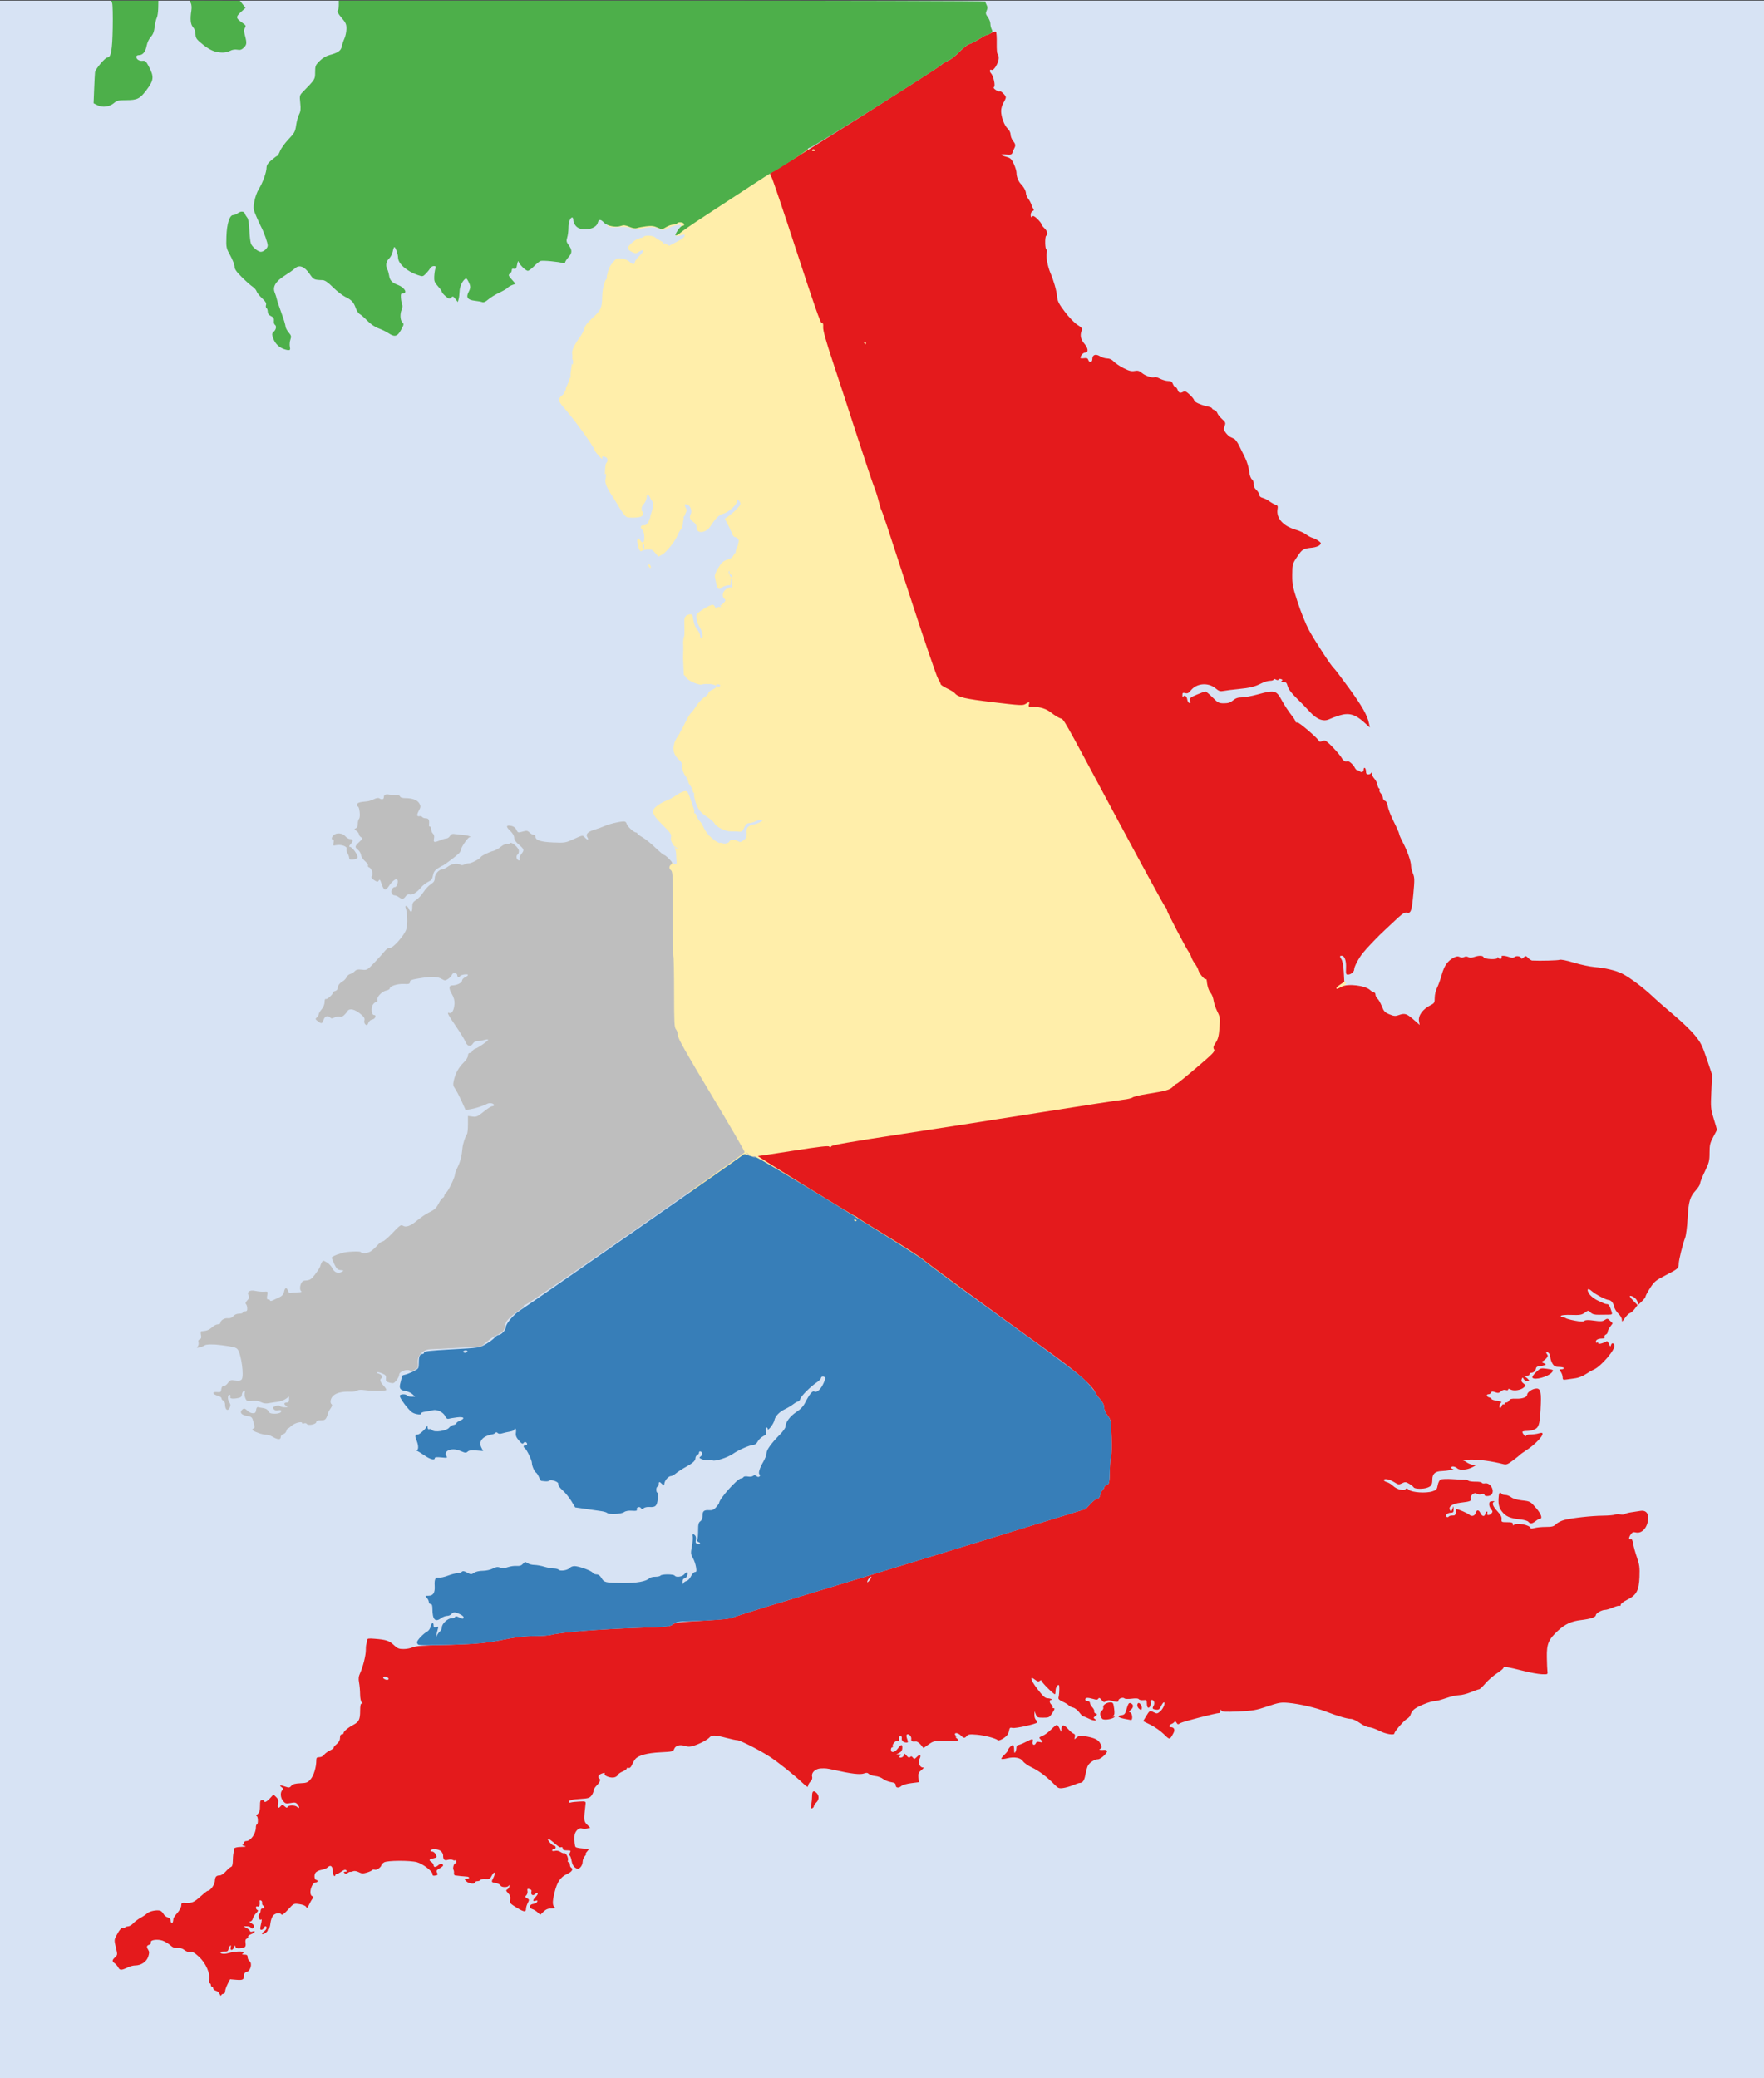
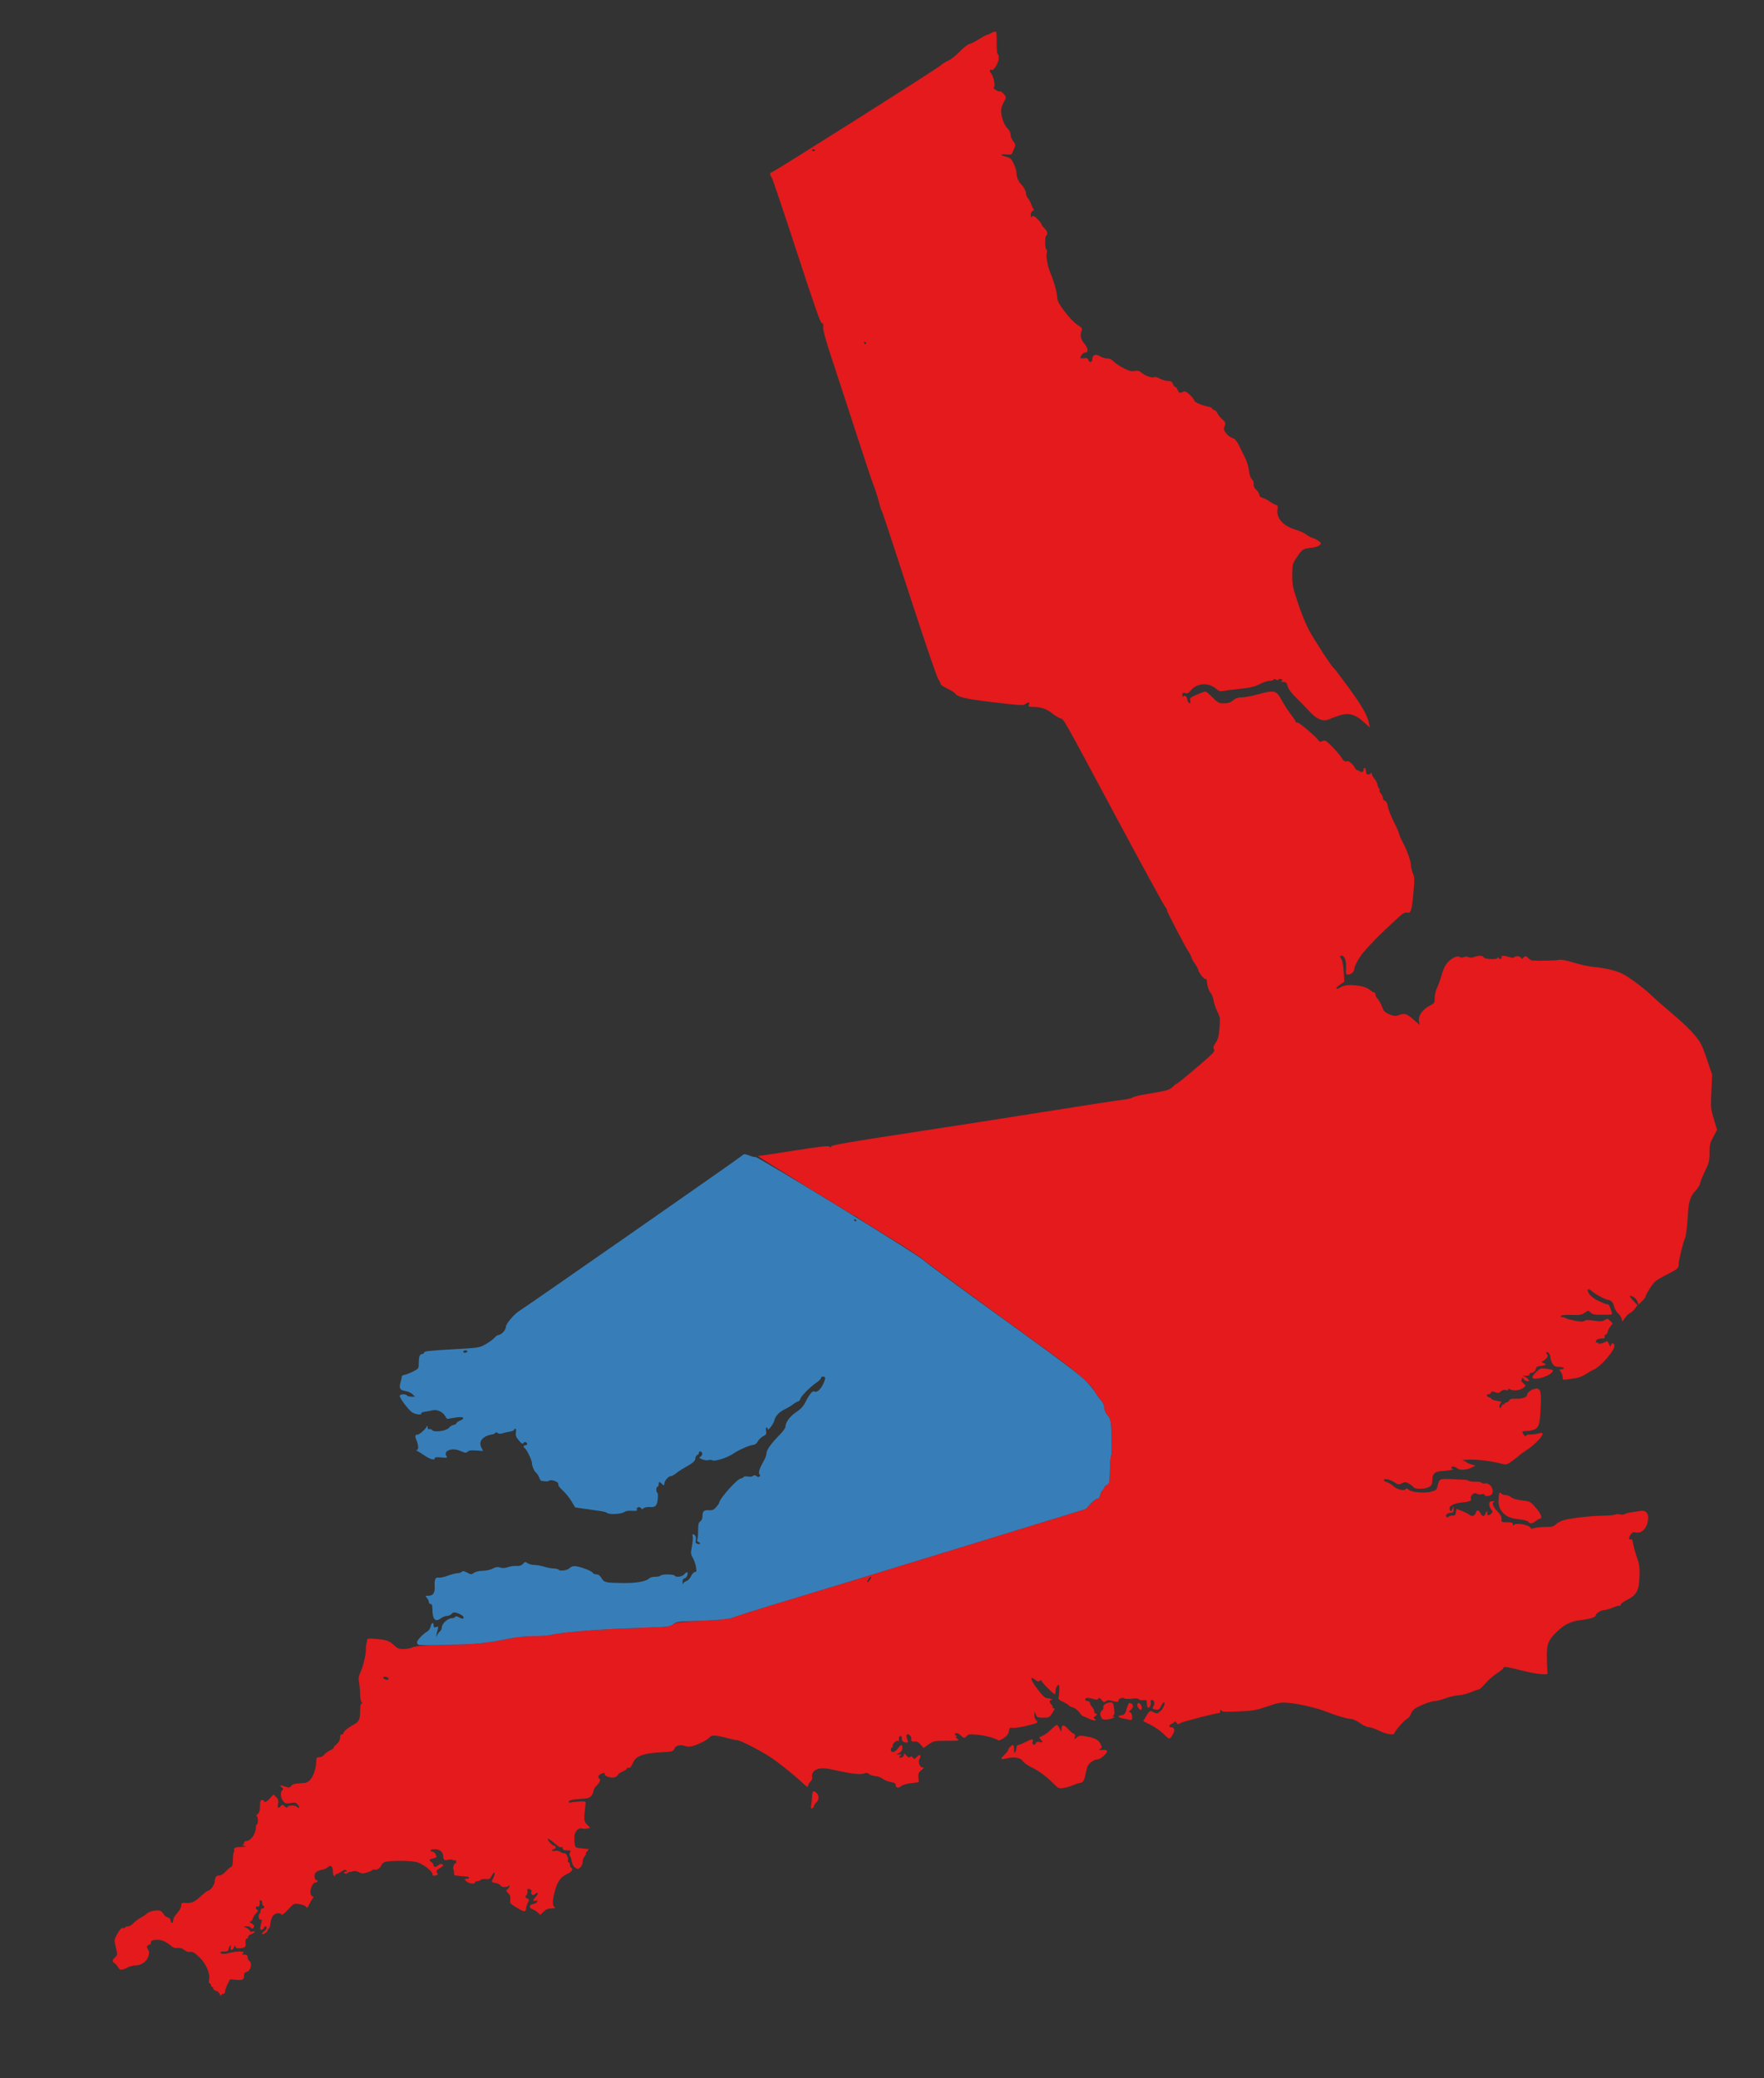
<svg xmlns="http://www.w3.org/2000/svg" xmlns:ns1="http://www.inkscape.org/namespaces/inkscape" xmlns:ns2="http://sodipodi.sourceforge.net/DTD/sodipodi-0.dtd" width="393.964mm" height="463.947mm" viewBox="0 0 393.964 463.947" version="1.1" id="svg8" ns1:version="0.92.4 (5da689c313, 2019-01-14)" ns2:docname="Political_map_of_England_1153.svg">
  <rect x="0" y="0" width="393.964" height="463.947" fill="#333333" stroke="none" />
  <defs id="defs2" />
  <ns2:namedview id="base" pagecolor="#ffffff" bordercolor="#666666" borderopacity="1.0" ns1:pageopacity="0.0" ns1:pageshadow="2" ns1:zoom="0.35928151" ns1:cx="744.4998" ns1:cy="876.74982" ns1:document-units="mm" ns1:current-layer="layer8" showgrid="false" fit-margin-top="0" fit-margin-left="0" fit-margin-right="0" fit-margin-bottom="0" ns1:window-width="1600" ns1:window-height="850" ns1:window-x="0" ns1:window-y="0" ns1:window-maximized="1" />
  <g ns1:groupmode="layer" id="layer10" ns1:label="mar 1" style="display:inline" ns2:insensitive="true">
-     <rect style="color:#000000;clip-rule:nonzero;display:inline;overflow:visible;visibility:visible;opacity:1;isolation:auto;mix-blend-mode:normal;color-interpolation:sRGB;color-interpolation-filters:linearRGB;solid-color:#000000;solid-opacity:1;vector-effect:none;fill:#d7e3f4;fill-opacity:1;fill-rule:evenodd;stroke:none;stroke-width:0.265;stroke-linecap:butt;stroke-linejoin:miter;stroke-miterlimit:4;stroke-dasharray:none;stroke-dashoffset:0;stroke-opacity:1;marker:none;marker-start:none;marker-mid:none;marker-end:none;paint-order:markers fill stroke;color-rendering:auto;image-rendering:auto;shape-rendering:auto;text-rendering:auto;enable-background:accumulate" id="rect1067" width="393.964" height="463.815" x="-1.3125e-06" y="0.132" />
-   </g>
+     </g>
  <g ns1:groupmode="layer" id="layer9" ns1:label="territorio5" style="display:inline" ns2:insensitive="true">
-     <path style="fill:#ffeeaa;fill-rule:evenodd;stroke:none;stroke-width:1px;stroke-linecap:butt;stroke-linejoin:miter;stroke-opacity:1" d="m 585.41,1004.219 c -0.458,0.32 -1.297,0.902 -1.77,1.232 74.904,35.59 219.752,98.26 276.41,80.049 77.933,-25.05 274.615,-257.029 274.615,-257.029 0,0 -274.615,-307.988 -274.615,-349.738 C 860.051,436.982 688,127.059 688,127.059 l -122.984,-26.859 -53.129,90.068 c 2.019,1.276 3.706,1.386 9.215,0.992 5.01,-0.358 8.275,-0.082 10.617,0.896 2.792,1.167 4.464,1.203 9.582,0.205 7.622,-1.486 10.851,-1.373 14.43,0.512 2.479,1.306 3.135,1.272 6.27,-0.326 1.925,-0.982 5.413,-2.232 7.75,-2.777 5.122,-1.196 5.561,0.017 1.678,4.633 -3.194,3.795 -2.521,5.271 1.83,4.023 4.018,-1.152 3.742,-1.186 3.742,0.465 0,0.765 -2.921,2.902 -6.492,4.75 L 564.014,207 l -4.045,-2.229 c -0.082,0.414 -0.456,0.545 -0.924,0.256 -0.302,-0.186 -0.467,-0.587 -0.508,-1.047 -2.825,-1.567 -5.769,-3.399 -6.615,-4.125 -1.833,-1.573 -8.514,-1.825 -9.422,-0.355 -0.34,0.55 -1.716,1 -3.057,1 -0.286,1e-5 -0.636,0.085 -1.02,0.215 l 2.078,0.586 -2.75,0.1 c -0.274,0.01 -0.523,-0.012 -0.773,-0.031 -2.833,1.54 -6.574,4.783 -7.664,6.799 0.121,0.446 0.153,1.094 0.105,1.82 0.581,0.717 1.71,1.56 3.018,2.184 3.2,1.526 3.618,1.521 6.029,-0.059 4.412,-2.891 4.768,-0.683 0.545,3.375 -2.207,2.12 -4.012,4.565 -4.012,5.434 0,2.196 -1.955,1.969 -4.623,-0.537 -1.321,-1.241 -4.036,-2.298 -6.564,-2.555 -4.058,-0.412 -4.512,-0.193 -7.705,3.719 -1.157,1.417 -2.239,3.167 -2.939,4.666 -0.01,0.115 -0.034,0.229 -0.041,0.344 -0.047,0.776 -0.303,1.314 -0.637,1.473 -0.047,0.186 -0.091,0.368 -0.109,0.525 -0.096,0.823 -0.464,2.295 -0.963,3.959 0.098,0.546 0.077,1.209 -0.092,1.854 -0.31,1.186 -0.64,1.667 -1.006,1.463 -0.164,0.46 -0.323,0.93 -0.492,1.371 -1.517,3.957 -2.256,8.176 -2.332,13.297 -0.133,9.001 -1.065,10.928 -8.566,17.764 -3.885,3.54 -6.001,6.325 -6.461,8.5 -0.376,1.779 -2.348,5.486 -4.381,8.236 -4.486,6.068 -6.507,10.791 -5.789,13.537 0.18,0.69 0.159,2.474 0.004,4.566 0.484,-0.57 0.668,-0.009 0.668,1.896 0,2.231 -0.238,2.623 -0.928,1.533 -0.027,-0.043 -0.056,-0.066 -0.084,-0.104 -0.038,0.29 -0.063,0.577 -0.105,0.865 -0.407,2.776 -0.783,5.604 -1.047,7.723 0.12,1.141 0.084,2.466 -0.119,3.244 -0.136,0.521 -0.251,0.415 -0.33,-0.107 -0.171,0.766 -0.44,1.655 -0.764,2.582 0.402,-0.173 0.447,-0.054 0.074,0.354 -0.084,0.091 -0.194,0.176 -0.303,0.26 -0.379,1.02 -0.8,2.041 -1.248,2.92 -0.493,0.967 -0.928,1.958 -1.289,2.863 0.06,1.684 -0.101,2.208 -0.588,1.641 -0.142,0.475 -0.24,0.879 -0.24,1.113 0,0.807 -1.125,2.352 -2.5,3.434 -3.556,2.797 -3.142,4.775 2.25,10.746 7.38,8.173 25.179,32.819 25.229,34.934 0.011,0.55 1.664,2.8 3.67,5 2.006,2.2 3.37,3.213 3.031,2.25 -0.647,-1.838 0.107,-2.152 2.738,-1.143 1.817,0.697 2.09,3.484 0.498,5.076 -0.596,0.596 -1.093,4.66 -1.105,9.031 -7.5e-4,0.236 0.007,0.419 0.008,0.645 0.1,-0.123 0.187,-0.211 0.309,-0.387 0.716,-1.035 0.819,0.011 0.348,3.527 -0.105,0.787 -0.238,1.53 -0.383,2.229 0.57,4.119 2.239,7.103 6.906,14.271 1.612,2.475 3.687,5.85 4.613,7.5 0.926,1.65 2.752,4.401 4.055,6.115 2.207,2.904 2.771,3.109 8.301,3 7.059,-0.139 8.816,-1.364 7.439,-5.318 -0.344,-0.155 -0.628,-0.435 -0.771,-0.809 -0.226,-0.589 -0.139,-0.943 0.193,-0.996 -0.359,-1.55 0.085,-2.423 1.752,-4.404 1.331,-1.582 2.42,-4.087 2.42,-5.566 0,-3.75 1.754,-2.719 3.662,1.908 0.031,0.029 0.046,0.038 0.08,0.07 1.529,1.478 2.465,5.064 1.5,5.281 0.054,1.508 -0.416,3.112 -1.488,6.434 -0.319,0.988 -0.578,1.818 -0.865,2.725 0.07,0.199 0.113,0.405 0.113,0.611 0,0.503 -0.247,0.848 -0.611,0.955 -0.484,1.547 -0.858,2.767 -0.941,3.102 -0.123,0.492 -1.146,1.081 -2.424,1.473 0.086,0.126 0.192,0.233 0.342,0.295 0.624,0.256 -0.103,0.558 -1.615,0.67 -0.7,0.052 -1.162,0.096 -1.844,0.152 -1.272,0.942 -1.135,2.37 0.592,3.803 1.683,1.397 2.096,9.512 0.533,10.479 -0.532,0.329 -1.542,-0.318 -2.242,-1.439 -0.7,-1.121 -1.614,-2.039 -2.031,-2.039 -0.604,0 -0.814,1.267 -0.686,2.994 0.291,0.883 0.502,2.149 0.582,3.404 0.129,0.487 0.275,0.973 0.441,1.451 0.203,0.582 0.396,1.053 0.588,1.467 0.126,-0.029 0.187,0.101 0.189,0.406 2.5e-4,4.6e-4 -2.5e-4,10e-4 0,0.002 0.757,1.437 1.48,1.586 2.422,0.645 0.347,-0.347 2.336,-0.757 4.418,-0.91 3.19,-0.235 4.207,0.218 6.471,2.881 l 2.688,3.16 3.312,-1.834 c 3.517,-1.946 11.016,-11.439 12.854,-16.271 0.605,-1.59 1.808,-3.672 2.672,-4.627 0.634,-0.7 1.228,-2.232 1.551,-3.824 0.018,-0.385 0.077,-0.752 0.176,-1.096 0.024,-0.211 0.047,-0.424 0.059,-0.629 0.06,-1.058 0.313,-2.431 0.668,-3.789 -0.065,-0.245 -0.104,-0.576 -0.086,-1.014 0.03,-0.728 0.136,-1.093 0.287,-1.07 0.085,0.013 0.186,0.161 0.297,0.424 0.24,-0.723 0.494,-1.405 0.762,-1.969 1.428,-3.01 1.5,-3.95 0.432,-5.66 -1.596,-2.556 -0.658,-3.64 1.943,-2.248 2.434,1.303 3.595,5.501 2.229,8.055 -1.305,2.439 -0.488,4.521 2.557,6.516 1.638,1.073 2.416,2.519 2.416,4.492 0,5.529 7.961,4.832 11.68,-1.023 4.098,-6.454 7.392,-9.789 10.301,-10.428 4.413,-0.969 12.011,-7.531 12.016,-10.377 0.003,-1.995 0.242,-2.174 1.504,-1.127 0.825,0.685 1.5,2.032 1.5,2.994 0,1.618 -5.816,7.448 -10.996,11.021 l -2.197,1.516 2.463,4.633 c 1.056,1.986 2.242,4.512 3.002,6.35 0.437,0.064 0.73,0.399 0.73,0.934 0,0.213 -0.047,0.424 -0.117,0.629 0.609,1.622 1.683,2.924 2.441,2.924 0.786,0 1.981,0.665 2.656,1.479 0.785,0.946 0.775,2.124 -0.146,4.879 0.099,0.567 0.018,1.12 -0.232,1.371 -0.103,0.103 -0.196,0.108 -0.275,0.047 -0.125,0.337 -0.194,0.575 -0.34,0.953 -0.254,0.659 -0.459,1.181 -0.678,1.744 -0.006,0.387 -0.04,0.809 -0.133,1.277 l -0.545,2.75 -0.393,-1.367 c -1.779,4.221 -2.618,4.599 -6.293,5.881 -3.521,1.228 -4.968,2.547 -7.678,7 -2.388,3.924 -3.171,6.198 -2.75,7.986 0.324,1.375 0.902,4.038 1.287,5.918 0.787,3.849 2.304,4.829 4.332,2.801 1.53,-1.53 6.179,-2.654 7.498,-2.059 -0.002,-0.579 0.019,-1.207 0.088,-1.9 0.292,-2.918 0.609,-4.435 0.855,-4.518 0.246,-0.082 0.42,1.269 0.42,4.09 0,2.567 -0.382,4.668 -0.85,4.668 -0.238,0 -0.403,-0.5 -0.479,-1.291 -0.49,0.531 -1.485,1.149 -2.639,1.584 -3.589,1.355 -5.117,6.053 -2.742,8.428 1.333,1.333 1.318,1.719 -0.145,3.469 -0.76,0.909 -2.273,2.115 -3.643,2.961 0.141,-0.017 0.283,-0.033 0.414,-0.027 0.347,0.014 0.644,0.105 0.811,0.271 0.332,0.332 -0.259,0.569 -1.312,0.525 -0.519,-0.021 -0.822,-0.083 -0.963,-0.17 -2.153,1.111 -2.582,1.079 -3.078,-0.215 -0.324,-0.844 -1.136,-1.535 -1.805,-1.535 -2.534,0 -12.754,6.322 -13.506,8.355 -0.237,0.64 -0.349,1.369 -0.342,2.172 0.106,0.263 0.214,0.533 0.33,0.922 0.472,1.581 0.624,2.762 0.527,3.207 0.54,1.48 1.327,3.076 2.359,4.746 2.152,3.481 2.783,8.598 1.061,8.598 -0.55,0 -1,-0.947 -1,-2.105 0,-1.158 -1.112,-3.428 -2.471,-5.043 -1.535,-1.824 -2.72,-4.815 -3.129,-7.895 -0.007,-0.054 -0.014,-0.092 -0.021,-0.145 -0.207,-0.07 -0.334,-0.601 -0.301,-1.396 0.006,-0.141 0.026,-0.203 0.037,-0.316 -0.466,-2.645 -1.007,-3.1 -2.721,-3.1 -0.122,0 -0.237,0.015 -0.355,0.023 -0.651,0.28 -1.353,0.492 -1.971,0.609 -1.029,0.628 -1.801,1.717 -2.293,3.219 -0.072,1.58 -0.074,3.725 0.002,6.523 0.173,6.342 -0.012,9.227 -0.566,8.799 -0.069,0.723 -0.152,1.388 -0.254,1.932 -0.121,0.641 -0.211,1.701 -0.281,2.99 0.156,1.335 0.206,3.236 0.148,5.736 l -0.158,6.908 c 0.021,0.589 0.026,1.177 0.053,1.76 l 0.584,12.895 c 0.421,-0.084 0.908,0.132 1.189,0.588 0.173,0.279 0.188,0.534 0.076,0.719 l 1.938,1.844 c 2.374,2.258 7.276,4.232 11.074,4.828 0.734,-0.227 1.61,-0.422 2.52,-0.525 1.549,-0.177 2.442,-0.21 2.939,0.018 2.714,-0.41 7.27,0.534 7.701,1.842 0.219,0.664 -1.209,1.879 -3.172,2.699 -1.963,0.82 -3.568,2.153 -3.568,2.961 0,0.808 -1.536,2.42 -3.414,3.58 -1.086,0.671 -2.528,2.012 -3.887,3.541 -0.021,0.028 -0.041,0.058 -0.068,0.078 -0.966,1.094 -1.888,2.276 -2.6,3.385 -1.728,2.692 -3.85,5.484 -4.717,6.203 -0.866,0.719 -3.086,4.466 -4.932,8.326 -1.288,2.694 -3.068,6.032 -4.604,8.699 0.113,0.054 0.057,0.28 -0.191,0.682 -0.139,0.224 -0.32,0.385 -0.512,0.514 -0.389,0.653 -0.78,1.308 -1.098,1.795 -1.257,1.926 -2.167,3.764 -2.744,5.527 -0.017,0.156 -0.018,0.29 -0.043,0.457 -0.132,0.903 -0.314,1.539 -0.518,1.869 -0.733,4.58 1.007,8.614 5.268,12.217 1.414,1.195 2.059,2.934 2.059,5.555 0,1.442 0.294,2.878 0.852,4.262 0.184,0.281 0.35,0.601 0.449,0.98 0.002,0.007 0.002,0.011 0.004,0.018 0.337,0.665 0.732,1.317 1.195,1.945 1.375,1.864 2.5,4.059 2.5,4.879 0,0.82 0.817,2.421 1.816,3.557 0.775,0.881 1.778,3.384 2.516,6.117 0.128,-0.165 0.241,-0.285 0.326,-0.311 0.236,-0.071 0.319,0.41 0.326,1.508 0.003,0.52 -0.023,0.937 -0.07,1.275 1.85,9.39 4.273,13.393 10.529,17.395 2.986,1.91 5.917,4.384 6.512,5.496 1.848,3.452 9.27,7.133 14.164,7.023 2.409,-0.054 5.492,0.05 6.852,0.23 2.012,0.268 2.804,-0.368 4.258,-3.42 1.312,-2.755 2.407,-3.75 4.125,-3.75 1.286,0 3.758,-0.709 5.492,-1.574 1.735,-0.865 3.942,-1.405 4.904,-1.199 1.347,0.288 1.013,0.766 -1.451,2.074 -1.76,0.935 -4.022,1.699 -5.027,1.699 -1.005,0 -2.832,0.704 -4.061,1.564 -1.782,1.248 -2.181,2.38 -1.973,5.607 0.22,3.41 -0.174,4.376 -2.521,6.156 -2.322,1.762 -3.106,1.908 -4.736,0.891 -2.692,-1.681 -6.647,-1.529 -7.342,0.281 -0.625,1.628 -4.274,1.877 -7.918,0.875 0.477,0.87 -0.037,0.644 -3.059,-0.994 -0.817,-0.443 -1.48,-0.911 -1.889,-1.303 -1.36,-0.938 -2.712,-2.153 -3.979,-3.502 -0.44,0.049 -0.676,-0.174 -0.594,-0.627 -1.953,-2.203 -3.633,-4.735 -4.648,-7.166 -0.764,-1.828 -2.315,-4.163 -3.447,-5.188 -0.706,-0.639 -1.839,-2.886 -3.076,-5.961 -0.621,0.663 -1.029,0.251 -1.029,-1.193 0,-0.379 0.097,-0.658 0.244,-0.838 -0.605,-1.62 -1.219,-3.381 -1.809,-5.238 -1.4,-4.406 -2.291,-7.054 -3.033,-8.719 -0.25,0.225 -0.369,-0.075 -0.459,-0.896 -0.003,-0.031 -0.008,-0.064 -0.012,-0.096 -0.785,-1.41 -1.462,-1.654 -2.529,-1.654 -1.333,0 -4.566,1.507 -7.186,3.348 -2.619,1.841 -6.328,3.879 -8.24,4.531 -1.913,0.652 -5.277,2.444 -7.477,3.982 -6.253,4.372 -5.568,7.259 3.959,16.693 6.737,6.672 7.594,7.926 7.066,10.326 -0.427,1.945 0.085,3.741 1.775,6.232 1.516,2.234 2.429,5.108 2.523,7.943 0.081,2.444 0.267,5.295 0.412,6.336 0.445,3.199 -1.82,2.864 -5.758,-0.85 -2.067,-1.949 -4.284,-3.543 -4.926,-3.543 -0.642,0 -3.807,-2.73 -7.033,-6.064 -3.226,-3.335 -7.249,-6.773 -8.941,-7.643 C 539.681,705.792 529,697.462 529,696.424 c 0,-0.43 -0.707,-1.488 -1.57,-2.352 -1.16,-1.16 -2.056,-1.308 -3.434,-0.57 -1.026,0.549 -3.042,0.998 -4.48,0.998 -0.85,0 -2.024,0.229 -3.156,0.561 l 20.824,287.455 c 0,0 17.63,9.202 44.807,22.148 z M 542.1,458.109 c 0.049,-0.002 0.099,0.013 0.15,0.045 0.412,0.255 0.75,1.337 0.75,2.404 0,1.068 -0.338,1.941 -0.75,1.941 -0.412,0 -0.75,-1.082 -0.75,-2.404 0,-1.157 0.259,-1.972 0.6,-1.986 z M 546.924,475.5 c -0.474,0 -0.602,0.675 -0.285,1.5 0.317,0.825 0.964,1.5 1.438,1.5 0.474,0 0.602,-0.675 0.285,-1.5 -0.317,-0.825 -0.964,-1.5 -1.438,-1.5 z m 67.441,5.346 c 0.091,0.014 0.199,0.168 0.318,0.467 0.289,0.722 0.252,1.584 -0.08,1.916 -0.332,0.332 -0.569,-0.258 -0.525,-1.312 0.03,-0.728 0.136,-1.093 0.287,-1.07 z m 0.957,2.857 c 0.206,0.026 0.503,0.221 0.861,0.58 0.651,0.651 0.95,1.415 0.666,1.699 -0.284,0.284 -0.817,0.216 -1.184,-0.15 C 615.299,485.465 615,484.701 615,484.133 c 0,-0.313 0.116,-0.456 0.322,-0.43 z M 604.941,576.5 c 1.132,0 2.059,0.45 2.059,1 0,0.55 -0.649,1 -1.441,1 -0.793,0 -1.719,-0.45 -2.059,-1 -0.34,-0.55 0.309,-1 1.441,-1 z m 5.939,134.127 c 0.544,0.007 1.05,0.079 1.389,0.217 0.677,0.274 -0.12,0.481 -1.77,0.461 -1.65,-0.019 -2.203,-0.245 -1.23,-0.498 0.486,-0.127 1.068,-0.186 1.611,-0.18 z M 568,712.5 c 0.052,-0.052 0.457,0.249 1.25,0.871 0.962,0.755 1.75,1.542 1.75,1.75 0,0.823 -0.821,0.295 -2.127,-1.371 -0.622,-0.793 -0.925,-1.198 -0.873,-1.25 z" transform="scale(0.265)" id="path1064" ns1:connector-curvature="0" ns2:nodetypes="ccscscccccsccsccscccccccccccccccccsccsccccccccccccccsccccccccccccscccccsccccccccccccccscccccscccccccccscccccccccccccccccccccccccsccccsccccscsccccsccccccccscccssccccccccccscccccsscccccscccscccccccccccccccsccccccccccccccsccccsccccccccccscccscccccccccccscscccccscccscccccsccsscsccccccssscscscscccccccccscssscscccccccscc" />
-   </g>
+     </g>
  <g ns1:groupmode="layer" id="layer5" ns1:label="territorio1" style="display:inline" ns2:insensitive="true">
    <path style="display:inline;fill:#e41a1c;fill-opacity:1;stroke-width:0.265" d="m 49.066,445.225 c -0.1,-0.329 -0.465,-0.669 -0.812,-0.756 -0.346,-0.087 -0.63,-0.324 -0.63,-0.526 0,-0.203 -0.119,-0.368 -0.265,-0.368 -0.146,0 -0.265,-0.179 -0.265,-0.397 0,-0.218 -0.129,-0.397 -0.286,-0.397 -0.181,0 -0.22,-0.297 -0.107,-0.813 0.3,-1.366 -0.761,-3.732 -2.304,-5.137 -0.987,-0.898 -1.458,-1.158 -1.899,-1.047 -0.373,0.094 -0.845,-0.057 -1.3,-0.414 -0.474,-0.373 -1.001,-0.533 -1.569,-0.478 -0.625,0.061 -1.054,-0.099 -1.592,-0.592 -0.405,-0.371 -1.162,-0.829 -1.683,-1.017 -1.156,-0.418 -2.869,-0.178 -2.658,0.372 0.082,0.213 -0.075,0.436 -0.375,0.531 -0.595,0.189 -0.642,0.462 -0.201,1.168 0.244,0.391 0.239,0.729 -0.024,1.518 -0.373,1.121 -1.601,1.941 -2.907,1.941 -0.408,0 -1.088,0.166 -1.51,0.37 -1.533,0.738 -1.905,0.756 -2.249,0.106 -0.177,-0.334 -0.542,-0.764 -0.81,-0.954 -0.63,-0.447 -0.614,-0.706 0.085,-1.357 0.558,-0.52 0.562,-0.574 0.17,-2.193 -0.375,-1.55 -0.37,-1.722 0.084,-2.586 0.7,-1.335 1.218,-1.929 1.52,-1.742 0.145,0.09 0.339,0.042 0.43,-0.106 0.091,-0.148 0.403,-0.269 0.692,-0.269 0.289,0 0.814,-0.31 1.165,-0.69 0.351,-0.379 1.073,-0.922 1.602,-1.206 0.53,-0.284 1.199,-0.736 1.486,-1.004 0.524,-0.488 2.085,-0.815 2.895,-0.607 0.237,0.061 0.579,0.389 0.762,0.73 0.182,0.34 0.614,0.69 0.959,0.776 0.396,0.099 0.628,0.351 0.628,0.682 0,0.288 0.119,0.524 0.265,0.524 0.244,0 0.289,-0.116 0.375,-0.953 0.017,-0.16 0.415,-0.73 0.886,-1.266 0.471,-0.536 0.856,-1.269 0.856,-1.628 0,-0.548 0.117,-0.645 0.728,-0.604 1.588,0.108 2.096,-0.09 3.506,-1.37 0.8,-0.726 1.55,-1.321 1.665,-1.322 0.581,-0.003 1.559,-1.316 1.599,-2.146 0.048,-0.992 0.301,-1.284 1.119,-1.29 0.301,-0.003 0.899,-0.402 1.329,-0.888 0.43,-0.486 0.958,-0.943 1.173,-1.014 0.277,-0.092 0.396,-0.551 0.411,-1.581 0.011,-0.798 0.108,-1.592 0.214,-1.764 0.106,-0.172 0.128,-0.42 0.047,-0.55 -0.203,-0.328 0.484,-0.552 1.79,-0.583 0.944,-0.022 1.008,-0.057 0.441,-0.238 -0.364,-0.117 -0.513,-0.224 -0.331,-0.238 0.182,-0.015 0.331,-0.205 0.331,-0.423 0,-0.218 0.216,-0.397 0.479,-0.397 1.006,0 2.167,-1.638 2.167,-3.06 0,-0.354 0.096,-0.644 0.212,-0.644 0.34,0 0.301,-1.851 -0.04,-1.861 -0.168,-0.005 -0.066,-0.213 0.225,-0.463 0.4,-0.344 0.528,-0.779 0.525,-1.787 -0.003,-1.098 0.079,-1.332 0.463,-1.332 0.257,0 0.467,0.093 0.467,0.208 0,0.449 0.595,0.169 1.314,-0.619 l 0.755,-0.826 0.59,0.549 c 0.472,0.44 0.559,0.737 0.438,1.488 -0.162,0.998 0.065,1.196 0.614,0.535 0.298,-0.36 0.393,-0.352 0.865,0.066 0.387,0.343 0.561,0.381 0.646,0.139 0.147,-0.42 1.716,-0.433 2.131,-0.018 0.522,0.522 0.634,0.067 0.13,-0.527 -0.404,-0.476 -0.625,-0.524 -1.58,-0.34 -0.981,0.189 -1.173,0.141 -1.654,-0.412 -0.608,-0.7 -0.716,-1.928 -0.213,-2.438 0.265,-0.269 0.229,-0.411 -0.183,-0.714 -0.621,-0.458 -0.27,-0.486 0.915,-0.073 0.764,0.266 0.931,0.241 1.296,-0.198 0.312,-0.375 0.825,-0.521 2.007,-0.572 1.413,-0.06 1.666,-0.159 2.302,-0.9 0.7,-0.816 1.27,-2.688 1.27,-4.172 0,-0.626 0.11,-0.748 0.68,-0.748 0.379,0 0.843,-0.233 1.049,-0.528 0.203,-0.29 0.8,-0.732 1.326,-0.982 0.526,-0.25 0.894,-0.517 0.818,-0.593 -0.076,-0.076 0.211,-0.434 0.64,-0.795 0.534,-0.449 0.779,-0.898 0.779,-1.426 0,-0.508 0.135,-0.77 0.397,-0.77 0.218,0 0.397,-0.13 0.397,-0.288 0,-0.38 0.953,-1.184 2.174,-1.835 1.276,-0.68 1.53,-1.203 1.53,-3.151 0,-1.072 0.105,-1.605 0.318,-1.605 0.247,0 0.247,-0.071 0,-0.318 -0.175,-0.175 -0.323,-0.978 -0.329,-1.786 -0.006,-0.808 -0.11,-1.976 -0.23,-2.596 -0.167,-0.864 -0.111,-1.359 0.241,-2.117 0.618,-1.331 1.273,-3.952 1.272,-5.09 -2.3e-4,-0.509 0.026,-1.015 0.059,-1.124 0.135,-0.456 0.193,-0.751 0.224,-1.147 0.028,-0.35 0.307,-0.398 1.687,-0.288 2.567,0.204 3.245,0.426 4.273,1.395 0.8,0.755 1.151,0.9 2.17,0.9 0.669,0 1.591,-0.174 2.05,-0.388 0.62,-0.288 2.26,-0.417 6.39,-0.501 6.224,-0.127 10.218,-0.446 12.965,-1.035 3.249,-0.697 5.633,-0.986 8.141,-0.988 1.343,0 2.859,-0.114 3.369,-0.251 2.22,-0.598 10.797,-1.286 19.669,-1.575 6.167,-0.202 6.905,-0.274 7.541,-0.742 0.613,-0.451 1.492,-0.563 6.783,-0.859 3.925,-0.22 6.268,-0.46 6.615,-0.678 0.295,-0.186 5.954,-1.969 12.575,-3.962 6.621,-1.994 24.24,-7.376 39.152,-11.961 l 27.114,-8.336 1.083,-1.163 c 0.596,-0.639 1.286,-1.163 1.534,-1.163 0.289,0 0.508,-0.283 0.609,-0.788 0.087,-0.433 0.322,-0.924 0.523,-1.091 0.201,-0.167 0.365,-0.439 0.365,-0.605 0,-0.166 0.268,-0.419 0.595,-0.563 0.561,-0.246 0.6,-0.438 0.671,-3.3 0.042,-1.671 0.17,-3.134 0.286,-3.25 0.116,-0.116 0.157,-1.963 0.091,-4.105 -0.117,-3.809 -0.137,-3.915 -0.882,-4.858 -0.465,-0.588 -0.762,-1.281 -0.762,-1.777 0,-0.54 -0.288,-1.14 -0.86,-1.789 -0.473,-0.537 -0.979,-1.242 -1.124,-1.567 -0.707,-1.578 -3.976,-4.466 -9.922,-8.766 -16.324,-11.805 -27.48,-19.984 -28.423,-20.841 -0.571,-0.519 -4.083,-2.804 -7.805,-5.078 -3.722,-2.274 -6.826,-4.217 -6.899,-4.317 -0.073,-0.1 -0.311,-0.249 -0.529,-0.33 -0.742,-0.276 -22.052,-13.44 -21.756,-13.44 0.162,0 3.771,-0.545 8.02,-1.212 5.84,-0.916 7.773,-1.135 7.922,-0.894 0.147,0.237 0.254,0.22 0.426,-0.069 0.169,-0.284 4.252,-0.998 15.443,-2.697 8.367,-1.271 22.595,-3.486 31.618,-4.922 9.022,-1.436 17.178,-2.69 18.124,-2.787 0.946,-0.096 1.898,-0.323 2.117,-0.505 0.218,-0.182 1.707,-0.536 3.307,-0.788 4.121,-0.648 5.035,-0.909 5.713,-1.63 0.328,-0.35 0.696,-0.636 0.817,-0.636 0.121,0 2.119,-1.618 4.439,-3.595 3.722,-3.171 4.184,-3.652 3.917,-4.079 -0.245,-0.392 -0.176,-0.675 0.367,-1.498 0.532,-0.808 0.705,-1.487 0.845,-3.334 0.163,-2.137 0.125,-2.422 -0.48,-3.616 -0.361,-0.713 -0.735,-1.812 -0.83,-2.442 -0.095,-0.63 -0.381,-1.384 -0.634,-1.676 -0.453,-0.52 -0.793,-1.559 -0.881,-2.687 -0.024,-0.314 -0.133,-0.515 -0.242,-0.448 -0.283,0.175 -1.459,-1.246 -1.652,-1.995 -0.089,-0.347 -0.44,-1.002 -0.779,-1.455 -0.339,-0.453 -0.704,-1.121 -0.811,-1.485 -0.107,-0.364 -0.339,-0.84 -0.515,-1.058 -0.568,-0.703 -4.909,-9 -4.909,-9.382 0,-0.203 -0.19,-0.56 -0.423,-0.793 -0.233,-0.233 -5.129,-9.201 -10.88,-19.929 -12.699,-23.688 -11.583,-21.726 -12.601,-22.152 -0.459,-0.192 -1.295,-0.715 -1.859,-1.163 -1.167,-0.928 -2.437,-1.347 -4.087,-1.349 -1.022,-0.001 -1.125,-0.057 -0.974,-0.531 0.202,-0.635 0.049,-0.66 -0.771,-0.123 -0.564,0.37 -1.21,0.335 -7.214,-0.391 -6.402,-0.774 -7.809,-1.105 -8.567,-2.018 -0.184,-0.222 -0.971,-0.705 -1.748,-1.072 -0.777,-0.368 -1.412,-0.794 -1.412,-0.948 0,-0.154 -0.267,-0.711 -0.592,-1.238 -0.326,-0.526 -3.052,-8.518 -6.059,-17.758 -5.609,-17.239 -6.237,-19.13 -6.603,-19.884 -0.117,-0.24 -0.4,-1.193 -0.63,-2.117 -0.23,-0.924 -0.704,-2.394 -1.053,-3.267 -0.349,-0.873 -2.08,-6.052 -3.847,-11.509 -1.767,-5.457 -4.182,-12.839 -5.367,-16.404 -1.484,-4.463 -2.135,-6.801 -2.09,-7.506 0.048,-0.766 -0.025,-0.989 -0.291,-0.887 -0.264,0.101 -1.71,-4.016 -5.618,-15.998 -2.894,-8.874 -5.414,-16.333 -5.598,-16.575 -0.422,-0.555 -0.446,-1.102 -0.048,-1.102 0.399,0 36.612,-22.897 37.74,-23.863 0.478,-0.41 1.307,-0.927 1.842,-1.151 0.535,-0.223 1.632,-1.096 2.438,-1.94 0.806,-0.843 1.795,-1.616 2.198,-1.716 0.403,-0.101 1.379,-0.597 2.17,-1.103 0.791,-0.506 1.553,-0.92 1.694,-0.92 0.141,0 0.615,-0.206 1.054,-0.458 0.439,-0.252 0.894,-0.362 1.012,-0.244 0.118,0.118 0.193,1.276 0.168,2.575 -0.025,1.309 0.064,2.361 0.2,2.361 0.135,0 0.246,0.435 0.246,0.967 0,1.005 -1.142,2.88 -1.586,2.605 -0.423,-0.261 -0.54,0.349 -0.143,0.746 0.551,0.551 1.047,2.857 0.666,3.093 -0.181,0.112 -0.026,0.354 0.409,0.639 0.385,0.252 0.77,0.389 0.856,0.303 0.215,-0.215 1.386,0.92 1.386,1.344 0,0.189 -0.238,0.734 -0.528,1.211 -0.29,0.476 -0.529,1.292 -0.529,1.811 -0.001,1.337 0.706,3.247 1.468,3.962 0.376,0.353 0.648,0.907 0.648,1.321 0,0.392 0.238,1.015 0.529,1.385 0.591,0.752 0.641,1.049 0.284,1.717 -0.135,0.253 -0.314,0.68 -0.399,0.949 -0.126,0.401 -0.368,0.472 -1.342,0.395 -1.497,-0.119 -1.525,0.102 -0.064,0.512 0.976,0.274 1.203,0.486 1.72,1.601 0.327,0.707 0.595,1.594 0.595,1.971 0,0.896 0.391,1.899 0.982,2.517 0.686,0.718 1.135,1.562 1.135,2.132 0,0.273 0.222,0.781 0.493,1.128 0.271,0.347 0.583,0.929 0.694,1.292 0.111,0.364 0.319,0.809 0.463,0.989 0.183,0.229 0.134,0.377 -0.165,0.491 -0.241,0.092 -0.427,0.463 -0.427,0.85 0,0.525 0.073,0.613 0.31,0.376 0.237,-0.237 0.517,-0.109 1.188,0.542 0.483,0.469 0.879,0.981 0.88,1.137 0.002,0.157 0.3,0.564 0.664,0.906 0.676,0.635 0.864,1.431 0.406,1.714 -0.321,0.198 -0.266,3.048 0.059,3.048 0.131,0 0.16,0.36 0.063,0.801 -0.187,0.851 0.211,2.993 0.824,4.435 0.757,1.781 1.37,3.932 1.487,5.215 0.102,1.121 0.37,1.653 1.753,3.483 0.923,1.221 2.136,2.479 2.79,2.892 1.085,0.686 1.141,0.779 0.896,1.482 -0.334,0.958 -0.114,1.819 0.719,2.809 0.811,0.964 0.881,1.9 0.142,1.9 -0.456,0 -1.068,0.689 -1.068,1.203 0,0.099 0.356,0.127 0.791,0.064 0.597,-0.088 0.828,0.002 0.944,0.367 0.229,0.721 0.911,0.597 0.911,-0.165 0,-0.97 0.718,-1.242 1.698,-0.645 0.449,0.274 1.182,0.498 1.629,0.498 0.535,5.29e-4 1.034,0.237 1.455,0.689 0.353,0.378 1.343,1.043 2.2,1.478 1.209,0.613 1.76,0.752 2.459,0.621 0.726,-0.136 1.053,-0.04 1.691,0.496 0.764,0.643 2.492,1.174 2.804,0.861 0.084,-0.084 0.609,0.08 1.168,0.365 0.558,0.285 1.38,0.518 1.826,0.518 0.621,0 0.87,0.155 1.062,0.661 0.138,0.364 0.376,0.661 0.529,0.661 0.153,0 0.391,0.298 0.529,0.661 0.27,0.71 0.562,0.804 1.287,0.416 0.354,-0.189 0.683,-0.034 1.438,0.678 0.538,0.508 0.979,1.079 0.979,1.268 0,0.359 1.629,1.077 3.109,1.37 0.473,0.094 0.86,0.267 0.86,0.384 0,0.118 0.232,0.287 0.516,0.377 0.284,0.09 0.591,0.402 0.684,0.693 0.092,0.291 0.562,0.888 1.043,1.325 0.8,0.728 0.85,0.862 0.583,1.568 -0.245,0.649 -0.207,0.885 0.241,1.485 0.293,0.392 0.735,0.811 0.982,0.932 0.247,0.12 0.658,0.317 0.913,0.437 0.255,0.12 0.749,0.805 1.098,1.521 0.349,0.717 0.959,1.958 1.356,2.758 0.396,0.8 0.792,2.11 0.879,2.91 0.1,0.915 0.333,1.602 0.629,1.852 0.277,0.234 0.438,0.672 0.392,1.067 -0.052,0.446 0.148,0.882 0.595,1.303 0.37,0.348 0.673,0.848 0.673,1.111 0,0.302 0.269,0.544 0.728,0.657 0.4,0.099 1.085,0.444 1.521,0.768 0.437,0.324 1.053,0.668 1.37,0.764 0.484,0.147 0.554,0.316 0.434,1.054 -0.313,1.93 1.266,3.711 3.994,4.503 0.861,0.25 1.933,0.734 2.381,1.075 0.449,0.341 1.113,0.695 1.477,0.787 0.364,0.091 0.959,0.393 1.323,0.669 0.609,0.463 0.628,0.537 0.235,0.933 -0.235,0.236 -0.949,0.488 -1.587,0.558 -2.136,0.236 -2.283,0.323 -3.412,2.013 -1.087,1.627 -1.106,1.694 -1.124,4.035 -0.017,2.155 0.101,2.746 1.24,6.218 0.693,2.11 1.797,4.842 2.454,6.07 1.246,2.331 5.157,8.319 5.619,8.604 0.146,0.091 1.639,2.05 3.316,4.354 2.993,4.111 4.137,6.126 4.514,7.947 l 0.189,0.914 -1.373,-1.234 c -1.905,-1.713 -3.33,-2.104 -5.371,-1.475 -0.835,0.257 -1.847,0.631 -2.249,0.829 -1.332,0.659 -2.826,0.111 -4.399,-1.613 -0.747,-0.819 -2.107,-2.219 -3.022,-3.11 -1.093,-1.064 -1.755,-1.953 -1.931,-2.59 -0.224,-0.81 -0.386,-0.971 -0.983,-0.974 -0.492,-0.003 -0.605,-0.074 -0.362,-0.228 0.277,-0.176 0.25,-0.263 -0.127,-0.408 -0.265,-0.102 -0.522,-0.06 -0.573,0.093 -0.064,0.191 -0.25,0.193 -0.6,0.006 -0.349,-0.187 -0.508,-0.186 -0.508,0.002 0,0.151 -0.362,0.274 -0.804,0.274 -0.442,0 -1.306,0.257 -1.918,0.57 -1.479,0.757 -2.523,1.013 -5.215,1.279 -1.237,0.122 -2.672,0.303 -3.19,0.403 -0.79,0.152 -1.079,0.065 -1.804,-0.545 -1.674,-1.408 -4.279,-1.186 -5.585,0.476 -0.442,0.562 -0.719,0.691 -1.214,0.567 -0.544,-0.137 -0.641,-0.066 -0.638,0.463 0.003,0.387 0.08,0.504 0.205,0.307 0.285,-0.449 0.779,-0.064 0.888,0.693 0.051,0.352 0.258,0.695 0.461,0.762 0.275,0.091 0.326,-0.046 0.203,-0.537 -0.151,-0.603 -0.026,-0.717 1.484,-1.358 0.907,-0.385 1.768,-0.697 1.914,-0.694 0.146,0.004 0.856,0.599 1.578,1.324 1.204,1.207 1.418,1.317 2.559,1.317 0.943,0 1.437,-0.161 2.032,-0.661 0.576,-0.484 1.095,-0.661 1.94,-0.661 0.635,0 2.225,-0.296 3.534,-0.658 3.788,-1.048 4.177,-0.953 5.402,1.32 0.617,1.144 1.486,2.452 2.453,3.694 0.336,0.431 0.613,0.907 0.616,1.058 0.003,0.151 0.203,0.242 0.444,0.202 0.378,-0.063 4.576,3.553 4.773,4.111 0.079,0.224 0.399,0.204 1.054,-0.066 0.34,-0.14 0.867,0.24 2.069,1.492 0.887,0.924 1.786,2.007 1.998,2.407 0.315,0.595 0.891,0.914 1.232,0.683 0.242,-0.163 1.29,0.703 1.578,1.304 0.191,0.399 0.485,0.725 0.653,0.725 0.168,0 0.394,0.089 0.504,0.198 0.388,0.388 0.904,0.19 0.904,-0.346 0,-0.3 0.119,-0.471 0.265,-0.381 0.146,0.09 0.265,0.454 0.265,0.809 0,0.46 0.146,0.646 0.507,0.646 0.279,0 0.567,-0.149 0.641,-0.331 0.073,-0.182 0.143,-0.1 0.154,0.181 0.011,0.282 0.264,0.771 0.561,1.087 0.297,0.316 0.602,0.919 0.677,1.34 0.075,0.421 0.25,0.805 0.388,0.854 0.138,0.049 0.179,0.205 0.091,0.347 -0.088,0.142 0.037,0.476 0.277,0.742 0.24,0.266 0.455,0.727 0.478,1.025 0.022,0.298 0.236,0.593 0.476,0.656 0.275,0.072 0.5,0.521 0.612,1.224 0.098,0.611 0.711,2.172 1.362,3.469 0.652,1.297 1.185,2.51 1.185,2.695 0,0.185 0.369,1.034 0.818,1.887 1.008,1.912 1.827,4.245 1.827,5.205 0,0.396 0.191,1.176 0.424,1.734 0.373,0.894 0.386,1.422 0.105,4.464 -0.36,3.902 -0.558,4.493 -1.428,4.274 -0.452,-0.113 -0.93,0.161 -2.029,1.166 -0.791,0.723 -1.557,1.439 -1.702,1.592 -0.146,0.153 -0.622,0.598 -1.058,0.989 -1.348,1.208 -4.191,4.16 -5.056,5.25 -0.98,1.234 -1.955,3.08 -1.955,3.7 0,0.534 -0.742,1.144 -1.405,1.156 -0.416,0.007 -0.47,-0.193 -0.41,-1.513 0.073,-1.607 -0.323,-2.712 -0.972,-2.712 -0.481,0 -0.484,0.13 -0.018,0.869 0.205,0.325 0.421,1.555 0.485,2.765 l 0.116,2.179 -0.88,0.599 c -0.484,0.33 -0.881,0.689 -0.882,0.798 -0.003,0.293 0.168,0.25 1.201,-0.303 1.365,-0.732 5.236,-0.269 6.327,0.757 0.316,0.296 0.715,0.539 0.887,0.539 0.173,0 0.314,0.22 0.314,0.488 0,0.268 0.209,0.677 0.464,0.908 0.255,0.231 0.689,0.999 0.963,1.707 0.428,1.103 0.669,1.357 1.688,1.778 0.986,0.408 1.332,0.439 2.032,0.186 1.368,-0.495 1.798,-0.372 3.3,0.942 l 1.426,1.248 -0.149,-0.78 c -0.247,-1.294 0.792,-2.739 2.645,-3.676 0.779,-0.394 0.86,-0.547 0.86,-1.629 0,-0.666 0.23,-1.646 0.521,-2.215 0.286,-0.561 0.761,-1.888 1.055,-2.948 0.56,-2.022 1.353,-3.125 2.746,-3.82 0.548,-0.274 0.904,-0.305 1.264,-0.113 0.321,0.172 0.669,0.178 0.97,0.016 0.3,-0.161 0.639,-0.157 0.94,0.012 0.316,0.177 0.739,0.169 1.289,-0.022 1.097,-0.383 1.978,-0.361 2.137,0.053 0.18,0.469 3.1,0.59 3.106,0.128 0.003,-0.248 0.064,-0.24 0.235,0.03 0.127,0.201 0.365,0.282 0.529,0.18 0.164,-0.101 0.23,-0.295 0.146,-0.431 -0.207,-0.334 0.674,-0.311 1.697,0.046 0.628,0.219 0.934,0.214 1.217,-0.022 0.424,-0.352 1.462,-0.127 1.462,0.317 0,0.158 0.228,0.081 0.508,-0.172 0.484,-0.438 0.534,-0.433 1.058,0.091 0.303,0.303 0.7,0.558 0.881,0.568 1.824,0.095 5.726,-0.009 6.109,-0.162 0.296,-0.118 1.551,0.129 3.195,0.63 1.489,0.454 3.592,0.9 4.672,0.991 2.407,0.203 4.763,0.77 6.154,1.479 1.665,0.85 4.65,3.077 6.658,4.97 1.019,0.96 3.243,2.909 4.943,4.332 1.7,1.423 3.771,3.419 4.602,4.435 1.326,1.621 1.656,2.276 2.689,5.344 l 1.178,3.496 -0.177,3.719 c -0.169,3.554 -0.145,3.826 0.548,6.139 l 0.725,2.42 -0.837,1.571 c -0.727,1.364 -0.837,1.834 -0.837,3.565 0,1.785 -0.111,2.223 -1.058,4.182 -0.582,1.204 -1.058,2.403 -1.058,2.665 0,0.262 -0.416,0.937 -0.925,1.5 -1.361,1.507 -1.64,2.448 -1.853,6.254 -0.106,1.892 -0.357,3.856 -0.557,4.366 -0.522,1.323 -1.427,4.988 -1.432,5.797 -0.006,1.008 -0.161,1.146 -2.875,2.541 -2.247,1.156 -2.579,1.426 -3.506,2.86 -0.563,0.871 -1.024,1.722 -1.024,1.89 0,0.169 -0.353,0.645 -0.785,1.058 l -0.785,0.752 -0.261,-0.686 c -0.26,-0.683 -1.005,-1.248 -1.645,-1.248 -0.185,0 0.118,0.464 0.672,1.032 l 1.007,1.032 -0.605,0.818 c -0.333,0.45 -0.823,0.887 -1.089,0.972 -0.267,0.085 -0.781,0.59 -1.143,1.122 -0.589,0.866 -0.658,0.903 -0.658,0.352 0,-0.344 -0.351,-0.945 -0.795,-1.36 -0.438,-0.409 -0.873,-1.141 -0.967,-1.628 -0.16,-0.826 -0.664,-1.39 -1.28,-1.432 -0.578,-0.039 -2.952,-1.295 -3.635,-1.923 -0.863,-0.793 -1.271,-0.559 -0.723,0.414 0.358,0.636 1.399,1.428 2.374,1.808 0.218,0.085 0.604,0.265 0.856,0.4 0.253,0.135 0.643,0.245 0.866,0.245 0.381,0 0.596,0.368 1.032,1.768 0.159,0.512 0.081,0.578 -0.692,0.586 -0.48,0.005 -1.463,0.015 -2.184,0.021 -0.962,0.009 -1.451,-0.126 -1.831,-0.506 -0.515,-0.515 -0.524,-0.515 -1.317,0.05 -0.688,0.49 -1.1,0.558 -2.969,0.494 -1.349,-0.047 -2.237,0.033 -2.347,0.211 -0.102,0.166 0.03,0.286 0.315,0.286 0.271,0 0.605,0.099 0.743,0.219 0.138,0.121 1.057,0.372 2.041,0.559 1.33,0.252 1.882,0.263 2.148,0.041 0.256,-0.212 0.871,-0.225 2.146,-0.045 1.46,0.207 1.899,0.18 2.397,-0.147 0.562,-0.368 0.656,-0.354 1.187,0.176 l 0.576,0.576 -0.558,0.754 c -0.307,0.415 -0.558,0.942 -0.558,1.17 0,0.229 -0.185,0.487 -0.412,0.574 -0.227,0.087 -0.349,0.321 -0.273,0.521 0.094,0.245 -0.066,0.363 -0.492,0.363 -0.915,0 -1.469,0.266 -1.469,0.705 0,0.211 0.119,0.311 0.265,0.221 0.146,-0.09 0.265,-0.048 0.265,0.093 0,0.321 0.927,0.121 1.919,-0.415 0.109,-0.059 0.337,0.227 0.505,0.636 0.24,0.583 0.33,0.643 0.416,0.281 0.136,-0.574 0.564,-0.602 0.775,-0.051 0.335,0.873 -2.938,4.752 -4.62,5.476 -0.392,0.169 -1.206,0.636 -1.808,1.038 -0.602,0.402 -1.614,0.8 -2.249,0.885 -0.635,0.085 -1.541,0.213 -2.014,0.285 -0.761,0.115 -0.86,0.06 -0.86,-0.484 0,-0.338 -0.185,-0.879 -0.412,-1.203 -0.386,-0.551 -0.377,-0.588 0.132,-0.588 0.299,0 0.544,-0.119 0.544,-0.265 0,-0.146 -0.463,-0.265 -1.028,-0.265 -0.818,0 -1.121,-0.142 -1.484,-0.696 -0.251,-0.383 -0.48,-1.047 -0.51,-1.475 -0.03,-0.428 -0.222,-0.883 -0.427,-1.009 -0.497,-0.307 -0.67,-0.097 -0.294,0.356 0.231,0.279 0.194,0.487 -0.161,0.891 -0.254,0.29 -0.641,0.592 -0.859,0.671 -0.294,0.106 -0.226,0.213 0.265,0.412 0.533,0.216 0.579,0.302 0.239,0.44 -0.232,0.094 -0.757,0.197 -1.166,0.229 -0.5,0.038 -0.767,0.22 -0.817,0.556 -0.078,0.529 -0.554,0.938 -1.101,0.945 -0.182,0.003 -0.331,0.159 -0.331,0.348 0,0.232 -0.323,0.324 -0.992,0.282 -0.546,-0.034 -0.737,-0.003 -0.424,0.068 0.312,0.071 0.777,0.361 1.033,0.644 0.447,0.494 0.443,0.514 -0.091,0.514 -0.306,0 -0.674,-0.208 -0.817,-0.463 -0.244,-0.435 -0.271,-0.433 -0.451,0.034 -0.135,0.351 -0.02,0.626 0.394,0.938 0.576,0.435 0.578,0.448 0.074,0.903 -0.665,0.601 -2.204,0.843 -2.921,0.459 -0.405,-0.217 -0.565,-0.22 -0.565,-0.011 0,0.175 -0.22,0.222 -0.548,0.118 -0.353,-0.112 -0.735,-0.005 -1.072,0.3 -0.433,0.392 -0.656,0.424 -1.287,0.186 -0.605,-0.229 -0.793,-0.212 -0.904,0.079 -0.078,0.202 -0.323,0.367 -0.546,0.367 -0.592,0 -0.496,0.555 0.124,0.717 0.291,0.076 0.529,0.236 0.529,0.356 0,0.12 0.548,0.3 1.217,0.4 0.67,0.1 1.107,0.257 0.973,0.347 -0.379,0.255 -0.606,1.057 -0.346,1.218 0.129,0.08 0.311,-0.097 0.404,-0.392 0.094,-0.295 0.281,-0.469 0.416,-0.385 0.135,0.083 0.246,0.026 0.246,-0.128 0,-0.154 0.173,-0.28 0.384,-0.28 0.211,0 0.498,-0.205 0.639,-0.455 0.195,-0.348 0.556,-0.441 1.534,-0.394 1.333,0.064 2.47,-0.339 2.47,-0.874 0,-0.451 0.818,-1.119 1.616,-1.318 1.27,-0.317 1.559,0.332 1.447,3.252 -0.165,4.273 -0.362,5.2 -1.214,5.703 -0.407,0.24 -1.227,0.437 -1.823,0.437 -0.596,0 -1.084,0.096 -1.084,0.214 0,0.364 0.776,1.264 0.785,0.91 0.005,-0.204 0.388,-0.331 1.002,-0.331 0.547,0 1.38,-0.111 1.852,-0.246 0.682,-0.196 0.858,-0.169 0.858,0.132 0,0.594 -1.8,2.434 -3.418,3.495 -0.812,0.532 -1.536,1.048 -1.609,1.147 -0.073,0.099 -0.766,0.655 -1.54,1.235 -1.237,0.928 -1.51,1.03 -2.249,0.837 -2.434,-0.634 -5.32,-1.023 -7.324,-0.988 -1.237,0.022 -2.011,0.09 -1.72,0.152 0.291,0.062 0.708,0.263 0.926,0.446 0.218,0.184 0.754,0.419 1.19,0.523 l 0.793,0.189 -0.661,0.362 c -1.15,0.63 -2.866,0.775 -3.404,0.288 -0.525,-0.475 -1.358,-0.576 -1.358,-0.164 0,0.146 0.149,0.279 0.331,0.296 0.675,0.064 -1.299,0.436 -2.473,0.467 -1.462,0.038 -2.09,0.608 -2.096,1.904 -0.005,1.11 -0.214,1.461 -1.06,1.783 -0.967,0.367 -2.865,0.334 -3.1,-0.055 -0.111,-0.184 -0.571,-0.549 -1.022,-0.811 -0.733,-0.425 -0.902,-0.435 -1.587,-0.098 -0.706,0.348 -0.844,0.328 -1.724,-0.242 -1.006,-0.653 -2.316,-0.914 -2.332,-0.466 -0.005,0.146 0.303,0.348 0.686,0.45 0.382,0.102 1.016,0.494 1.409,0.87 0.797,0.764 2.468,1.171 2.773,0.676 0.139,-0.225 0.337,-0.18 0.715,0.162 0.674,0.61 3.837,0.821 5.261,0.35 0.882,-0.291 1.031,-0.462 1.182,-1.358 0.095,-0.564 0.378,-1.135 0.628,-1.269 0.25,-0.134 1.46,-0.178 2.688,-0.098 1.228,0.08 2.466,0.137 2.75,0.127 0.284,-0.01 0.649,0.091 0.81,0.225 0.161,0.134 0.876,0.232 1.588,0.218 0.712,-0.014 1.334,0.091 1.382,0.235 0.048,0.143 0.369,0.207 0.713,0.141 1.214,-0.232 2.28,1.664 1.419,2.525 -0.399,0.399 -1.535,0.417 -1.535,0.024 0,-0.184 -0.257,-0.229 -0.687,-0.121 -0.394,0.099 -0.847,0.039 -1.063,-0.14 -0.504,-0.419 -1.498,0.437 -1.285,1.107 0.172,0.541 -0.136,0.661 -2.357,0.922 -1.781,0.209 -2.731,0.887 -2.306,1.643 0.228,0.405 0.285,0.382 0.521,-0.207 l 0.265,-0.661 0.017,0.728 c 0.014,0.594 -0.098,0.728 -0.612,0.728 -0.761,0 -1.411,0.646 -0.942,0.936 0.169,0.104 0.383,0.071 0.476,-0.073 0.093,-0.145 0.467,-0.249 0.83,-0.232 0.534,0.025 0.678,-0.109 0.745,-0.697 0.046,-0.4 0.12,-0.728 0.165,-0.728 0.399,0 2.471,0.898 2.837,1.23 0.559,0.506 1.277,0.292 1.468,-0.437 0.182,-0.697 0.68,-0.672 1.006,0.05 0.358,0.792 0.927,0.918 1.103,0.243 0.08,-0.306 0.247,-0.557 0.371,-0.557 0.124,0 0.157,0.179 0.073,0.397 -0.202,0.526 0.529,0.522 0.967,-0.005 0.272,-0.328 0.253,-0.49 -0.1,-0.881 -0.238,-0.263 -0.433,-0.771 -0.433,-1.128 0,-0.522 0.142,-0.656 0.728,-0.687 0.4,-0.021 0.579,0.022 0.397,0.097 -0.599,0.244 -0.346,1.023 0.693,2.138 0.729,0.782 1.002,1.292 0.949,1.774 -0.071,0.644 -0.012,0.677 1.225,0.677 1.06,0 1.3,0.085 1.304,0.463 0.003,0.289 0.077,0.352 0.198,0.168 0.426,-0.647 3.766,0.006 3.766,0.737 0,0.1 0.386,0.072 0.858,-0.064 0.472,-0.135 1.608,-0.246 2.526,-0.246 1.399,0 1.768,-0.1 2.291,-0.624 0.343,-0.343 1.18,-0.764 1.859,-0.935 1.811,-0.456 6.027,-0.922 8.606,-0.951 1.237,-0.014 2.458,-0.123 2.713,-0.242 0.255,-0.119 0.772,-0.139 1.15,-0.045 0.377,0.095 0.824,0.064 0.992,-0.069 0.168,-0.133 0.841,-0.316 1.496,-0.406 0.655,-0.091 1.548,-0.227 1.984,-0.303 1.151,-0.2 1.815,0.413 1.769,1.634 -0.077,2.041 -1.379,3.517 -2.791,3.163 -0.506,-0.127 -0.765,-0.026 -1.079,0.422 -0.513,0.732 -0.534,1.295 -0.042,1.106 0.268,-0.103 0.421,0.174 0.554,1 0.101,0.628 0.482,1.996 0.846,3.038 0.566,1.62 0.649,2.258 0.57,4.386 -0.113,3.055 -0.667,4.064 -2.804,5.114 -0.764,0.375 -1.389,0.859 -1.389,1.075 0,0.216 -0.108,0.326 -0.241,0.244 -0.132,-0.082 -0.797,0.09 -1.477,0.381 -0.68,0.292 -1.471,0.53 -1.757,0.53 -0.759,0 -2.082,0.748 -2.082,1.177 0,0.452 -1.199,0.849 -3.307,1.095 -2.161,0.252 -3.591,0.917 -5.187,2.409 -2.104,1.968 -2.493,2.907 -2.444,5.902 0.022,1.382 0.082,2.811 0.132,3.175 0.087,0.638 0.041,0.659 -1.275,0.606 -0.751,-0.03 -2.537,-0.352 -3.969,-0.715 -3.636,-0.921 -4.588,-1.069 -4.588,-0.711 0,0.164 -0.647,0.711 -1.438,1.217 -0.791,0.506 -1.952,1.516 -2.58,2.246 -0.628,0.729 -1.261,1.326 -1.406,1.327 -0.146,0 -0.979,0.296 -1.852,0.655 -0.873,0.36 -2.064,0.657 -2.646,0.661 -0.582,0.004 -1.892,0.302 -2.91,0.662 -1.019,0.36 -2.157,0.657 -2.53,0.66 -0.951,0.008 -3.932,1.217 -4.64,1.882 -0.325,0.305 -0.657,0.82 -0.738,1.143 -0.081,0.323 -0.44,0.744 -0.798,0.936 -0.667,0.357 -2.804,2.814 -2.804,3.224 0,0.504 -1.926,0.184 -3.398,-0.565 -0.859,-0.437 -1.89,-0.794 -2.291,-0.794 -0.412,0 -1.291,-0.403 -2.018,-0.926 -0.721,-0.518 -1.61,-0.927 -2.016,-0.928 -0.821,-0.003 -3.072,-0.664 -5.622,-1.653 -2.165,-0.84 -5.923,-1.708 -8.334,-1.925 -1.673,-0.151 -2.128,-0.074 -4.699,0.792 -2.524,0.85 -3.255,0.978 -6.441,1.122 -2.933,0.133 -3.637,0.094 -3.83,-0.21 -0.19,-0.301 -0.237,-0.283 -0.24,0.09 -0.003,0.255 -0.093,0.464 -0.202,0.466 -0.781,0.012 -8.228,1.935 -8.705,2.247 -0.538,0.352 -0.625,0.345 -0.87,-0.07 -0.179,-0.304 -0.341,-0.365 -0.475,-0.177 -0.112,0.156 -0.412,0.361 -0.666,0.455 -0.538,0.199 -0.624,0.717 -0.119,0.717 0.718,0 0.972,0.57 0.578,1.296 -0.857,1.578 -0.81,1.573 -2.169,0.24 -0.697,-0.683 -2.017,-1.611 -2.933,-2.064 l -1.667,-0.823 0.585,-0.978 c 0.856,-1.433 0.897,-1.457 1.744,-1.019 0.725,0.375 0.823,0.363 1.475,-0.176 0.678,-0.561 1.273,-2.038 0.815,-2.027 -0.125,0.003 -0.406,0.39 -0.624,0.86 -0.309,0.665 -0.54,0.838 -1.042,0.782 -0.847,-0.094 -0.978,-0.255 -0.654,-0.8 0.359,-0.603 0.168,-1.377 -0.339,-1.377 -0.268,0 -0.364,0.169 -0.28,0.492 0.155,0.594 -0.266,1.432 -0.612,1.218 -0.137,-0.084 -0.248,-0.513 -0.248,-0.952 0,-0.731 -0.067,-0.791 -0.804,-0.714 -0.442,0.046 -0.889,-0.048 -0.992,-0.209 -0.123,-0.193 -0.662,-0.231 -1.572,-0.113 -0.761,0.099 -1.493,0.071 -1.627,-0.062 -0.34,-0.34 -1.354,0.03 -1.354,0.494 0,0.375 -0.346,0.362 -1.931,-0.069 -0.262,-0.071 -0.662,0.025 -0.89,0.214 -0.35,0.291 -0.495,0.245 -0.932,-0.295 -0.395,-0.488 -0.568,-0.557 -0.732,-0.291 -0.165,0.266 -0.423,0.284 -1.106,0.076 -0.49,-0.149 -1.1,-0.263 -1.354,-0.251 -0.647,0.028 -0.583,0.726 0.066,0.726 0.3,0 0.529,0.176 0.529,0.408 0,0.224 0.241,0.667 0.536,0.983 0.295,0.316 0.481,0.718 0.414,0.893 -0.067,0.175 0.079,0.396 0.324,0.491 0.404,0.157 0.396,0.21 -0.082,0.561 -0.42,0.309 -0.455,0.434 -0.17,0.609 0.792,0.49 -0.215,0.502 -1.171,0.014 -0.562,-0.286 -1.145,-0.524 -1.296,-0.528 -0.151,-0.004 -0.572,-0.415 -0.936,-0.914 -0.364,-0.499 -0.981,-0.979 -1.371,-1.068 -0.39,-0.089 -0.836,-0.314 -0.991,-0.501 -0.155,-0.186 -0.76,-0.555 -1.346,-0.819 -0.735,-0.331 -1.027,-0.61 -0.943,-0.901 0.133,-0.462 0.224,-1.728 0.18,-2.504 -0.046,-0.809 -0.822,0.022 -0.822,0.881 0,0.394 -0.06,0.778 -0.134,0.851 -0.171,0.172 -3.041,-2.687 -3.041,-3.029 0,-0.145 -0.156,-0.127 -0.359,0.042 -0.275,0.228 -0.52,0.172 -1.04,-0.237 -1.314,-1.033 -1.05,0.02 0.519,2.072 1.243,1.625 1.7,2.038 2.28,2.059 0.693,0.026 1.401,0.37 0.76,0.37 -0.437,0 -0.383,0.667 0.085,1.056 0.217,0.18 0.329,0.433 0.249,0.562 -0.08,0.129 0.034,0.235 0.252,0.235 0.304,0 0.234,0.249 -0.296,1.058 -0.659,1.007 -0.759,1.058 -2.05,1.058 -1.234,0 -1.383,-0.066 -1.645,-0.728 l -0.288,-0.728 -0.028,0.828 c -0.015,0.455 0.149,0.975 0.366,1.154 0.217,0.18 0.337,0.419 0.268,0.531 -0.222,0.36 -4.868,1.388 -5.526,1.222 -0.556,-0.14 -0.655,-0.049 -0.802,0.734 -0.121,0.646 -0.449,1.079 -1.186,1.566 -0.56,0.371 -1.123,0.579 -1.251,0.463 -0.493,-0.447 -2.961,-1.097 -4.736,-1.248 -1.525,-0.13 -1.922,-0.081 -2.215,0.272 -0.465,0.561 -0.709,0.543 -1.351,-0.099 -0.546,-0.546 -1.323,-0.714 -1.323,-0.287 0,0.133 0.149,0.303 0.331,0.376 0.246,0.099 0.239,0.139 -0.029,0.154 -0.233,0.013 -0.158,0.185 0.212,0.484 0.553,0.448 0.475,0.463 -2.33,0.463 -2.81,0 -2.939,0.026 -4.049,0.808 l -1.147,0.808 -0.624,-0.754 c -0.343,-0.415 -0.819,-0.735 -1.058,-0.712 -0.91,0.088 -1.126,-0.032 -1.045,-0.582 0.086,-0.589 -0.669,-1.286 -1.017,-0.938 -0.11,0.11 -0.066,0.552 0.097,0.983 0.254,0.673 0.234,0.783 -0.144,0.78 -0.702,-0.006 -1.149,-0.408 -1.056,-0.95 0.053,-0.307 -0.067,-0.501 -0.31,-0.501 -0.26,0 -0.373,0.215 -0.329,0.624 0.05,0.458 -0.036,0.584 -0.323,0.474 -0.42,-0.161 -1.274,0.817 -1.041,1.194 0.075,0.122 0.011,0.221 -0.143,0.221 -0.154,0 -0.28,0.238 -0.28,0.529 0,0.801 0.867,0.653 1.546,-0.265 0.728,-0.985 1.029,-1.007 0.995,-0.074 -0.018,0.487 -0.241,0.829 -0.688,1.054 l -0.661,0.334 0.661,0.008 c 0.512,0.006 0.573,0.064 0.272,0.254 -0.494,0.313 -0.226,0.607 0.351,0.385 0.239,-0.092 0.439,-0.362 0.444,-0.602 0.007,-0.339 0.126,-0.294 0.54,0.203 0.393,0.472 0.608,0.561 0.829,0.34 0.221,-0.221 0.379,-0.187 0.611,0.13 0.282,0.386 0.374,0.367 0.932,-0.191 0.675,-0.675 1.004,-0.365 0.537,0.507 -0.371,0.694 0.073,1.884 0.704,1.885 0.368,0 0.309,0.13 -0.277,0.599 -0.631,0.505 -0.734,0.76 -0.661,1.646 l 0.085,1.049 -1.713,0.217 c -0.942,0.119 -1.904,0.39 -2.138,0.601 -0.616,0.557 -1.309,0.482 -1.309,-0.142 0,-0.41 -0.236,-0.564 -1.068,-0.697 -0.587,-0.094 -1.379,-0.416 -1.76,-0.715 -0.381,-0.3 -1.167,-0.589 -1.746,-0.643 -0.58,-0.054 -1.22,-0.265 -1.424,-0.468 -0.278,-0.278 -0.543,-0.304 -1.062,-0.107 -0.854,0.325 -2.78,0.097 -6.831,-0.807 -1.489,-0.332 -1.728,-0.359 -2.834,-0.312 -1.211,0.051 -2.158,0.941 -1.937,1.821 0.098,0.392 -0.032,0.775 -0.384,1.127 -0.293,0.293 -0.533,0.737 -0.533,0.985 0,0.33 -0.303,0.165 -1.124,-0.612 -2.041,-1.931 -5.61,-4.778 -7.543,-6.017 -2.389,-1.531 -6.511,-3.613 -7.154,-3.613 -0.267,0 -1.371,-0.235 -2.453,-0.523 -2.393,-0.636 -3.25,-0.664 -3.702,-0.119 -0.439,0.529 -2.185,1.455 -3.556,1.887 -0.787,0.248 -1.282,0.26 -1.932,0.048 -1.146,-0.374 -2.13,-0.105 -2.422,0.66 -0.22,0.579 -0.405,0.624 -3.099,0.756 -2.923,0.144 -4.895,0.675 -5.591,1.508 -0.19,0.227 -0.517,0.795 -0.728,1.264 -0.258,0.575 -0.512,0.802 -0.78,0.699 -0.218,-0.084 -0.397,-0.022 -0.397,0.137 0,0.159 -0.418,0.464 -0.93,0.678 -0.511,0.214 -0.996,0.562 -1.077,0.773 -0.081,0.212 -0.423,0.454 -0.759,0.538 -0.826,0.207 -2.331,-0.336 -2.161,-0.779 0.105,-0.273 -0.032,-0.289 -0.645,-0.075 -0.764,0.266 -1.024,0.83 -0.525,1.138 0.342,0.211 0.067,0.854 -0.688,1.609 -0.343,0.343 -0.626,0.837 -0.629,1.098 -0.003,0.261 -0.217,0.749 -0.475,1.084 -0.389,0.506 -0.773,0.627 -2.252,0.713 -2.024,0.117 -2.824,0.315 -2.824,0.698 0,0.146 0.208,0.199 0.463,0.119 0.255,-0.08 1.118,-0.176 1.918,-0.214 1.41,-0.066 1.453,-0.048 1.379,0.59 -0.419,3.622 -0.405,3.81 0.339,4.553 l 0.713,0.713 -0.667,0.167 c -0.367,0.092 -0.921,0.087 -1.231,-0.011 -0.698,-0.222 -1.573,0.686 -1.631,1.693 -0.062,1.075 0.065,2.256 0.266,2.466 0.101,0.105 0.776,0.242 1.5,0.304 0.724,0.062 1.365,0.125 1.424,0.139 0.059,0.015 -0.108,0.265 -0.372,0.556 -0.263,0.291 -0.382,0.529 -0.265,0.529 0.118,0 0.002,0.234 -0.257,0.52 -0.259,0.286 -0.469,0.852 -0.467,1.257 0.002,0.405 -0.227,0.955 -0.509,1.222 -0.469,0.444 -0.565,0.451 -1.136,0.076 -0.408,-0.267 -0.686,-0.778 -0.804,-1.476 -0.099,-0.587 -0.289,-1.135 -0.423,-1.217 -0.143,-0.089 -0.13,-0.359 0.032,-0.663 0.248,-0.463 0.183,-0.513 -0.661,-0.513 -0.677,0 -0.935,-0.116 -0.935,-0.419 0,-0.23 -0.146,-0.37 -0.325,-0.311 -0.35,0.117 -0.37,0.105 -1.867,-1.149 -0.551,-0.461 -1.058,-0.781 -1.128,-0.711 -0.214,0.214 0.952,1.531 1.355,1.531 0.208,0 0.378,0.179 0.378,0.397 0,0.218 -0.179,0.397 -0.397,0.397 -0.218,0 -0.397,0.121 -0.397,0.27 0,0.154 0.278,0.2 0.647,0.107 0.391,-0.098 0.874,-0.003 1.221,0.24 0.316,0.221 0.709,0.351 0.874,0.29 0.375,-0.14 0.981,1.116 0.785,1.627 -0.08,0.208 -0.013,0.377 0.148,0.377 0.161,0 0.293,0.231 0.293,0.514 0,0.282 0.119,0.587 0.265,0.677 0.567,0.351 0.215,0.936 -0.86,1.425 -1.53,0.697 -2.274,1.81 -2.864,4.28 -0.484,2.028 -0.452,2.821 0.133,3.221 0.156,0.107 -0.186,0.196 -0.76,0.198 -0.768,0.003 -1.239,0.191 -1.784,0.713 l -0.74,0.709 -0.597,-0.547 c -0.328,-0.301 -0.872,-0.63 -1.207,-0.732 -0.827,-0.251 -0.649,-1.042 0.26,-1.148 0.387,-0.045 0.772,-0.261 0.856,-0.48 0.116,-0.301 0.024,-0.358 -0.374,-0.231 -0.714,0.227 -0.663,-0.124 0.145,-0.995 0.643,-0.693 0.333,-1.095 -0.332,-0.43 -0.409,0.409 -0.924,0.027 -0.741,-0.549 0.106,-0.333 -0.017,-0.518 -0.414,-0.622 -0.471,-0.123 -0.545,-0.05 -0.451,0.444 0.062,0.325 -0.059,0.752 -0.269,0.948 -0.33,0.308 -0.307,0.397 0.172,0.653 0.516,0.276 0.527,0.348 0.164,1.049 -0.215,0.414 -0.39,0.97 -0.39,1.235 0,0.96 -0.486,0.846 -2.843,-0.666 -0.68,-0.436 -0.789,-0.648 -0.682,-1.323 0.093,-0.587 -0.032,-0.973 -0.463,-1.432 -0.533,-0.567 -0.548,-0.652 -0.153,-0.873 0.241,-0.135 0.428,-0.447 0.417,-0.695 -0.013,-0.276 -0.073,-0.322 -0.154,-0.119 -0.182,0.452 -1.659,0.42 -1.836,-0.04 -0.078,-0.204 -0.551,-0.447 -1.05,-0.541 -1.045,-0.196 -1.039,-0.182 -0.5,-1.226 0.224,-0.434 0.332,-0.911 0.239,-1.061 -0.093,-0.15 -0.366,0.121 -0.607,0.603 -0.391,0.781 -0.543,0.868 -1.409,0.801 -0.534,-0.041 -1.047,0.048 -1.14,0.198 -0.093,0.15 -0.4,0.273 -0.683,0.273 -0.282,0 -0.514,0.119 -0.514,0.265 0,0.477 -1.493,0.278 -1.984,-0.265 -0.465,-0.514 -0.462,-0.529 0.091,-0.529 0.76,0 0.736,-0.466 -0.025,-0.498 -0.327,-0.013 -0.953,-0.067 -1.389,-0.119 -0.437,-0.052 -0.95,-0.113 -1.141,-0.136 -0.191,-0.023 -0.313,-0.25 -0.271,-0.504 0.042,-0.255 -0.01,-0.601 -0.116,-0.769 -0.21,-0.335 0.119,-1.465 0.417,-1.433 0.102,0.011 0.185,-0.04 0.185,-0.113 0,-0.073 0,-0.258 0,-0.412 0,-0.154 -0.095,-0.222 -0.211,-0.15 -0.116,0.072 -0.37,0.032 -0.565,-0.088 -0.194,-0.12 -0.686,-0.123 -1.093,-0.006 -0.775,0.222 -1.042,-0.046 -1.042,-1.044 0,-0.257 -0.218,-0.664 -0.484,-0.904 -0.531,-0.48 -2.034,-0.594 -2.294,-0.173 -0.09,0.146 0.062,0.265 0.339,0.265 0.278,0 0.636,0.293 0.802,0.658 0.274,0.601 0.238,0.673 -0.421,0.83 -1.108,0.265 -1.201,0.388 -0.608,0.803 0.302,0.211 0.549,0.556 0.549,0.766 0,0.504 0.506,0.485 1.087,-0.041 0.43,-0.389 1.032,-0.326 1.028,0.108 -7.94e-4,0.101 -0.364,0.389 -0.806,0.641 -0.672,0.382 -0.76,0.541 -0.534,0.963 0.228,0.425 0.167,0.525 -0.385,0.63 -0.502,0.096 -0.655,0.013 -0.655,-0.355 0,-0.629 -2.181,-2.282 -3.469,-2.629 -1.567,-0.422 -6.635,-0.396 -7.329,0.038 -0.319,0.199 -0.579,0.452 -0.579,0.563 0,0.455 -1.069,1.239 -1.476,1.082 -0.236,-0.091 -0.507,-0.053 -0.601,0.083 -0.095,0.136 -0.635,0.386 -1.202,0.555 -0.845,0.252 -1.171,0.234 -1.81,-0.096 -0.44,-0.228 -0.97,-0.319 -1.218,-0.21 -0.242,0.106 -0.541,0.17 -0.665,0.142 -0.124,-0.028 -0.397,0.091 -0.607,0.264 -0.288,0.239 -0.455,0.241 -0.687,0.009 -0.232,-0.232 -0.184,-0.306 0.196,-0.306 0.372,0 0.425,-0.077 0.206,-0.297 -0.22,-0.22 -0.502,-0.151 -1.086,0.265 -0.434,0.309 -0.919,0.562 -1.079,0.562 -0.159,0 -0.29,0.126 -0.29,0.28 0,0.154 -0.119,0.207 -0.265,0.117 -0.146,-0.09 -0.265,-0.444 -0.265,-0.788 0,-1.357 -0.492,-1.801 -1.204,-1.088 -0.205,0.205 -0.827,0.449 -1.381,0.543 -0.587,0.099 -1.147,0.393 -1.341,0.702 -0.345,0.553 -0.19,1.557 0.24,1.557 0.136,0 0.247,0.119 0.247,0.265 0,0.146 -0.16,0.265 -0.356,0.265 -0.994,0 -1.723,2.739 -0.82,3.085 0.325,0.125 0.335,0.225 0.059,0.557 -0.186,0.222 -0.531,0.82 -0.767,1.329 -0.356,0.767 -0.47,0.851 -0.67,0.493 -0.143,-0.255 -0.755,-0.501 -1.502,-0.603 -1.26,-0.173 -1.262,-0.171 -2.532,1.225 -0.805,0.885 -1.34,1.287 -1.458,1.096 -0.294,-0.475 -1.35,-0.352 -1.865,0.217 -0.258,0.285 -0.53,1.059 -0.605,1.72 -0.074,0.661 -0.239,1.201 -0.366,1.201 -0.127,0 -0.23,0.15 -0.23,0.333 0,0.389 -1.036,1.1 -1.267,0.87 -0.086,-0.086 0.104,-0.339 0.423,-0.562 0.319,-0.223 0.579,-0.578 0.579,-0.788 0,-0.502 -0.431,-0.491 -0.625,0.015 -0.084,0.218 -0.322,0.397 -0.53,0.397 -0.301,0 -0.33,-0.202 -0.147,-0.992 0.296,-1.277 0.296,-1.453 -0.002,-1.269 -0.365,0.226 -0.648,-0.921 -0.31,-1.258 0.16,-0.16 0.291,-0.505 0.291,-0.767 0,-0.262 0.179,-0.476 0.397,-0.476 0.453,0 0.531,-0.415 0.125,-0.666 -0.149,-0.092 -0.239,-0.355 -0.198,-0.583 0.04,-0.229 -0.079,-0.469 -0.266,-0.534 -0.186,-0.065 -0.321,-0.018 -0.299,0.105 0.141,0.796 -0.057,1.384 -0.42,1.245 -0.246,-0.094 -0.397,0 -0.397,0.251 0,0.222 0.149,0.458 0.331,0.524 0.227,0.083 0.146,0.299 -0.261,0.691 -0.326,0.313 -0.666,0.864 -0.756,1.224 -0.09,0.36 -0.36,0.659 -0.599,0.665 -0.283,0.007 -0.184,0.147 0.284,0.4 0.456,0.248 0.663,0.533 0.567,0.783 -0.174,0.453 -0.519,0.512 -0.756,0.129 -0.09,-0.146 -0.484,-0.26 -0.876,-0.254 l -0.712,0.011 0.728,0.395 c 0.4,0.217 0.728,0.518 0.728,0.669 0,0.154 0.233,0.2 0.529,0.106 0.861,-0.273 0.603,0.253 -0.289,0.59 -0.45,0.17 -0.748,0.422 -0.663,0.559 0.085,0.138 -0.036,0.324 -0.27,0.414 -0.302,0.116 -0.391,0.396 -0.307,0.965 0.134,0.915 -0.053,1.093 -1.272,1.202 -0.637,0.057 -0.902,-0.042 -0.991,-0.371 -0.099,-0.368 -0.155,-0.342 -0.312,0.146 -0.105,0.327 -0.345,0.595 -0.532,0.595 -0.22,0 -0.29,-0.211 -0.198,-0.595 0.098,-0.408 0.057,-0.512 -0.131,-0.331 -0.151,0.146 -0.321,0.503 -0.376,0.794 -0.078,0.409 -0.294,0.52 -0.952,0.49 -0.468,-0.021 -0.85,0.059 -0.85,0.179 0,0.345 0.853,0.442 1.72,0.196 1.935,-0.549 4.185,-0.49 3.276,0.086 -0.261,0.165 -0.157,0.233 0.362,0.236 0.566,0.003 0.728,0.13 0.728,0.57 0,0.311 0.189,0.704 0.419,0.872 0.659,0.482 0.249,2.173 -0.576,2.381 -0.393,0.099 -0.636,0.352 -0.636,0.662 0,1.106 -0.224,1.254 -1.71,1.131 l -1.423,-0.118 -0.55,1.079 c -0.303,0.593 -0.55,1.322 -0.55,1.619 0,0.297 -0.169,0.54 -0.375,0.54 -0.206,0 -0.436,0.149 -0.511,0.331 -0.083,0.2 -0.208,0.094 -0.318,-0.267 z m 37.717,-70.414 c 0,-0.322 -0.779,-0.598 -1.11,-0.393 -0.169,0.104 -0.135,0.251 0.09,0.394 0.47,0.298 1.02,0.298 1.02,0 z M 194.561,352.032 c -0.169,-0.169 -0.888,0.788 -0.88,1.171 0.003,0.154 0.233,-0.016 0.511,-0.377 0.278,-0.362 0.444,-0.719 0.369,-0.793 z m -1.151,-275.436 c 0,-0.146 -0.126,-0.265 -0.28,-0.265 -0.154,0 -0.207,0.119 -0.117,0.265 0.09,0.146 0.216,0.265 0.28,0.265 0.064,0 0.117,-0.119 0.117,-0.265 z M 182.033,33.618 c 0,-0.279 -0.508,-0.397 -0.659,-0.152 -0.091,0.148 0.019,0.269 0.246,0.269 0.227,0 0.412,-0.052 0.412,-0.117 z m -0.842,369.261 c 0.098,-0.537 0.179,-1.423 0.179,-1.969 10e-4,-1.068 0.354,-1.263 1.041,-0.576 0.572,0.572 0.521,1.524 -0.113,2.098 -0.291,0.263 -0.529,0.626 -0.529,0.806 0,0.18 -0.17,0.393 -0.378,0.472 -0.303,0.116 -0.343,-0.047 -0.2,-0.832 z m 54.266,-4.505 c -1.637,-1.674 -3.43,-3.023 -5.02,-3.774 -0.844,-0.399 -1.726,-1.018 -1.96,-1.374 -0.527,-0.804 -1.924,-1.072 -3.51,-0.673 -0.633,0.159 -1.223,0.219 -1.31,0.131 -0.087,-0.087 0.215,-0.507 0.672,-0.934 0.457,-0.426 0.83,-0.898 0.83,-1.047 0,-0.339 0.746,-1.103 1.077,-1.103 0.135,0 0.248,0.446 0.25,0.992 0.003,0.738 0.07,0.891 0.261,0.595 0.141,-0.218 0.258,-0.665 0.261,-0.992 0.002,-0.327 0.162,-0.595 0.356,-0.595 0.194,0 0.938,-0.297 1.654,-0.66 1.609,-0.817 1.796,-0.822 1.601,-0.045 -0.174,0.693 0.494,0.903 0.75,0.237 0.099,-0.259 0.358,-0.328 0.805,-0.215 0.768,0.193 0.832,0.025 0.223,-0.583 -0.405,-0.405 -0.373,-0.462 0.449,-0.797 0.487,-0.199 1.338,-0.827 1.891,-1.397 0.553,-0.57 1.131,-1.036 1.283,-1.036 0.153,0 0.446,0.387 0.651,0.86 0.371,0.853 0.374,0.854 0.384,0.148 0.016,-1.119 0.53,-1.172 1.434,-0.149 0.454,0.513 1.024,0.999 1.267,1.079 0.311,0.103 0.397,0.328 0.289,0.758 -0.152,0.605 -0.147,0.606 0.411,0.114 0.446,-0.393 0.793,-0.461 1.658,-0.323 2.32,0.371 3.199,0.781 3.639,1.696 0.367,0.764 0.371,0.907 0.033,1.12 -0.338,0.214 -0.336,0.249 0.01,0.279 0.218,0.019 0.595,0.015 0.836,-0.009 0.242,-0.024 0.511,0.072 0.597,0.212 0.23,0.372 -1.382,1.887 -2.008,1.887 -0.813,0 -2.016,0.814 -2.324,1.572 -0.152,0.372 -0.382,1.258 -0.512,1.967 -0.226,1.234 -0.592,1.74 -1.263,1.749 -0.17,0.003 -0.825,0.224 -1.455,0.492 -0.631,0.268 -1.623,0.556 -2.205,0.638 -0.96,0.136 -1.147,0.06 -2.006,-0.819 z m 10.68,-14.656 c -0.518,-0.662 -0.547,-1.451 -0.065,-1.798 0.259,-0.187 0.408,-0.506 0.33,-0.708 -0.187,-0.488 0.675,-1.118 1.545,-1.128 0.637,-0.008 0.708,0.103 0.875,1.356 0.132,0.996 0.088,1.424 -0.164,1.583 -0.271,0.172 -0.26,0.222 0.051,0.231 0.353,0.011 0.353,0.037 0,0.235 -0.788,0.442 -2.299,0.577 -2.571,0.229 z m 4.886,0 c -1.395,-0.291 -1.643,-0.654 -0.534,-0.782 0.541,-0.063 0.782,-0.283 0.959,-0.877 0.555,-1.869 0.664,-2.022 1.218,-1.726 0.573,0.307 0.468,0.976 -0.237,1.508 -0.374,0.282 -0.374,0.327 0.006,0.474 0.472,0.183 0.594,1.746 0.132,1.696 -0.158,-0.017 -0.852,-0.149 -1.543,-0.293 z m 3.44,-2.17 c -0.462,-0.341 -0.61,-0.975 -0.299,-1.285 0.282,-0.282 0.936,0.579 0.847,1.116 -0.073,0.439 -0.151,0.463 -0.548,0.17 z m 86.876,-41.791 c -0.166,-0.201 -0.925,-0.43 -1.686,-0.511 -2.428,-0.257 -3.366,-0.663 -4.271,-1.849 -0.661,-0.867 -0.836,-1.839 -0.639,-3.559 0.072,-0.628 0.343,-0.773 0.616,-0.331 0.09,0.146 0.465,0.265 0.834,0.265 0.369,0 0.958,0.227 1.31,0.504 0.38,0.299 1.31,0.58 2.291,0.691 1.997,0.227 1.971,0.212 3.334,1.798 1.044,1.215 1.424,2.299 0.805,2.299 -0.159,0 -0.592,0.238 -0.962,0.529 -0.791,0.622 -1.218,0.665 -1.633,0.165 z m 0.891,-32.192 c -0.094,-0.153 0.278,-0.701 0.826,-1.218 0.95,-0.896 1.061,-0.933 2.334,-0.764 1.573,0.209 1.66,0.266 1.216,0.801 -0.836,1.007 -3.962,1.851 -4.376,1.181 z" id="path902" ns1:connector-curvature="0" />
  </g>
  <g ns1:groupmode="layer" id="layer6" ns1:label="territorio2" style="display:inline" ns2:insensitive="true">
-     <path style="display:inline;fill:#4daf4a;fill-opacity:1;stroke-width:0.265" d="m 63.103,77.813 c -1.016,-0.449 -1.741,-1.266 -2.133,-2.409 -0.271,-0.789 -0.248,-0.962 0.184,-1.353 0.539,-0.488 0.654,-1.294 0.223,-1.561 -0.149,-0.092 -0.239,-0.482 -0.198,-0.865 0.056,-0.536 -0.095,-0.78 -0.655,-1.053 -0.491,-0.24 -0.728,-0.561 -0.728,-0.987 0,-0.347 -0.124,-0.708 -0.275,-0.802 -0.151,-0.094 -0.2,-0.407 -0.109,-0.696 0.124,-0.391 -0.101,-0.774 -0.88,-1.499 -0.576,-0.535 -1.127,-1.231 -1.225,-1.545 -0.098,-0.314 -0.5,-0.781 -0.895,-1.036 -0.395,-0.255 -1.461,-1.201 -2.371,-2.102 -1.248,-1.236 -1.654,-1.82 -1.654,-2.382 0,-0.409 -0.426,-1.518 -0.946,-2.464 -0.923,-1.678 -0.944,-1.782 -0.87,-4.255 0.084,-2.832 0.702,-4.784 1.513,-4.784 0.256,0 0.697,-0.175 0.98,-0.388 0.698,-0.528 1.422,-0.503 1.62,0.058 0.09,0.255 0.332,0.659 0.537,0.899 0.241,0.281 0.408,1.268 0.47,2.778 0.053,1.288 0.216,2.656 0.362,3.039 0.28,0.736 1.59,1.817 2.202,1.817 0.651,0 1.539,-0.81 1.539,-1.404 -1.4e-4,-0.607 -0.849,-3.015 -1.464,-4.152 -0.197,-0.364 -0.684,-1.419 -1.083,-2.344 -0.678,-1.572 -0.707,-1.79 -0.443,-3.329 0.158,-0.922 0.599,-2.149 1.002,-2.788 0.856,-1.357 1.724,-3.767 1.724,-4.79 0,-0.532 0.303,-0.991 1.106,-1.678 0.608,-0.521 1.191,-0.947 1.294,-0.947 0.104,0 0.384,-0.49 0.624,-1.088 0.239,-0.599 1.093,-1.778 1.897,-2.621 1.32,-1.384 1.484,-1.686 1.685,-3.11 0.123,-0.867 0.421,-1.96 0.663,-2.429 0.346,-0.668 0.401,-1.218 0.259,-2.547 -0.174,-1.62 -0.148,-1.728 0.577,-2.471 2.767,-2.834 2.743,-2.794 2.743,-4.399 0,-1.39 0.077,-1.583 1.002,-2.508 0.62,-0.62 1.452,-1.123 2.183,-1.32 1.941,-0.522 2.575,-0.96 2.766,-1.911 0.096,-0.475 0.365,-1.281 0.597,-1.791 0.233,-0.509 0.432,-1.467 0.443,-2.129 0.017,-1.045 -0.127,-1.375 -1.096,-2.509 -0.719,-0.841 -1.025,-1.397 -0.86,-1.562 0.141,-0.141 0.256,-0.708 0.256,-1.261 V 0.132 h 72.231 c 39.727,0 72.206,0.089 72.175,0.198 -0.031,0.109 0.089,0.46 0.266,0.779 0.249,0.448 0.251,0.736 0.011,1.263 -0.266,0.583 -0.227,0.796 0.263,1.46 0.316,0.427 0.574,1.087 0.574,1.467 0,0.379 0.128,0.93 0.285,1.223 0.228,0.426 0.188,0.607 -0.198,0.9 -0.266,0.202 -0.638,0.371 -0.827,0.375 -0.189,0.005 -0.991,0.422 -1.781,0.928 -0.791,0.506 -1.767,1.002 -2.17,1.103 -0.403,0.101 -1.392,0.873 -2.198,1.716 -0.806,0.843 -1.903,1.716 -2.438,1.94 -0.535,0.223 -1.363,0.741 -1.842,1.151 -1.273,1.09 -28.241,18.084 -29.035,18.296 -0.371,0.099 -0.614,0.255 -0.542,0.346 0.126,0.158 -7.113,4.869 -7.938,5.164 -0.218,0.078 -2.6,1.593 -5.292,3.366 -2.692,1.773 -7.097,4.656 -9.79,6.407 -2.692,1.751 -5.145,3.436 -5.452,3.745 -0.528,0.531 -1.315,0.788 -1.112,0.362 0.498,-1.043 1.223,-1.915 1.595,-1.917 0.295,-0.001 0.401,-0.141 0.302,-0.399 -0.171,-0.445 -1.298,-0.541 -1.551,-0.132 -0.09,0.146 -0.47,0.265 -0.844,0.265 -0.374,0 -1.09,0.253 -1.589,0.562 -0.884,0.546 -0.936,0.549 -1.933,0.1 -0.797,-0.359 -1.36,-0.42 -2.539,-0.273 -0.833,0.104 -1.762,0.281 -2.065,0.393 -0.35,0.13 -0.961,0.027 -1.68,-0.281 -0.882,-0.378 -1.288,-0.424 -1.849,-0.211 -1.095,0.416 -3.086,0.045 -3.792,-0.707 -0.767,-0.817 -1.203,-0.812 -1.41,0.016 -0.371,1.478 -3.588,2.021 -4.799,0.811 -0.357,-0.357 -0.649,-0.953 -0.649,-1.323 0,-0.37 -0.115,-0.673 -0.255,-0.673 -0.457,0 -0.852,1.087 -0.851,2.343 5.3e-4,0.676 -0.121,1.628 -0.27,2.116 -0.226,0.739 -0.185,1.004 0.243,1.587 0.895,1.22 0.906,1.829 0.054,2.8 -0.425,0.484 -0.773,1.026 -0.773,1.204 0,0.2 -0.177,0.256 -0.463,0.145 -0.778,-0.3 -4.548,-0.661 -5.034,-0.481 -0.251,0.093 -0.903,0.624 -1.448,1.18 -0.546,0.556 -1.161,1.011 -1.369,1.011 -0.474,0 -1.929,-1.435 -2.08,-2.052 -0.064,-0.26 -0.2,0.016 -0.312,0.63 -0.163,0.898 -0.288,1.069 -0.699,0.961 -0.351,-0.092 -0.501,0.008 -0.501,0.334 0,0.256 -0.193,0.606 -0.429,0.779 -0.383,0.28 -0.338,0.417 0.422,1.283 l 0.851,0.969 -0.752,0.279 c -0.414,0.154 -0.872,0.431 -1.017,0.617 -0.146,0.186 -0.979,0.673 -1.852,1.082 -0.873,0.409 -1.987,1.093 -2.476,1.52 -0.582,0.507 -1.039,0.713 -1.323,0.594 -0.239,-0.1 -1.004,-0.242 -1.7,-0.316 -1.569,-0.167 -1.988,-0.742 -1.388,-1.902 0.51,-0.985 0.507,-1.317 -0.017,-2.368 -0.349,-0.7 -0.489,-0.79 -0.811,-0.523 -0.644,0.535 -1.146,1.73 -1.174,2.796 -0.015,0.553 -0.107,1.296 -0.206,1.65 l -0.18,0.645 -0.547,-0.695 c -0.486,-0.618 -0.591,-0.651 -0.944,-0.297 -0.354,0.354 -0.49,0.32 -1.231,-0.304 -0.459,-0.386 -0.834,-0.825 -0.834,-0.977 0,-0.151 -0.397,-0.714 -0.882,-1.251 -0.749,-0.829 -0.874,-1.153 -0.829,-2.149 0.029,-0.645 0.142,-1.441 0.251,-1.768 0.164,-0.49 0.102,-0.595 -0.352,-0.595 -0.303,0 -0.677,0.235 -0.831,0.523 -0.154,0.288 -0.583,0.826 -0.952,1.195 -0.652,0.652 -0.706,0.661 -1.798,0.29 -2.43,-0.825 -4.397,-2.565 -4.397,-3.89 0,-0.724 -0.566,-2.352 -0.817,-2.352 -0.1,0 -0.265,0.442 -0.366,0.983 -0.101,0.541 -0.472,1.249 -0.823,1.575 -0.663,0.614 -0.823,1.608 -0.389,2.407 0.138,0.253 0.319,0.89 0.402,1.415 0.171,1.078 0.649,1.577 1.994,2.084 1.443,0.544 2.208,1.855 1.082,1.855 -0.419,0 -0.495,0.17 -0.444,0.992 0.034,0.546 0.158,1.208 0.276,1.472 0.123,0.276 0.087,0.759 -0.085,1.137 -0.425,0.933 -0.371,2.375 0.108,2.854 0.367,0.367 0.364,0.494 -0.032,1.276 -0.984,1.942 -1.549,2.163 -3.026,1.182 -0.507,-0.336 -1.517,-0.83 -2.244,-1.096 -0.82,-0.3 -1.772,-0.948 -2.504,-1.704 -0.649,-0.67 -1.412,-1.338 -1.695,-1.483 -0.283,-0.146 -0.676,-0.733 -0.873,-1.305 -0.46,-1.335 -0.946,-1.858 -2.367,-2.546 -0.633,-0.306 -1.86,-1.262 -2.727,-2.123 -1.134,-1.127 -1.785,-1.573 -2.32,-1.592 -1.941,-0.068 -2.007,-0.101 -2.921,-1.429 -1.143,-1.662 -2.311,-2.082 -3.284,-1.181 -0.343,0.318 -1.342,1.027 -2.22,1.577 -2.047,1.281 -2.786,2.506 -2.273,3.769 0.193,0.474 0.411,1.16 0.485,1.524 0.074,0.364 0.538,1.758 1.032,3.097 0.493,1.34 0.897,2.67 0.897,2.956 0,0.286 0.309,0.888 0.687,1.336 0.601,0.715 0.652,0.916 0.406,1.621 -0.154,0.443 -0.21,1.156 -0.124,1.586 0.129,0.645 0.07,0.779 -0.34,0.77 -0.273,-0.006 -0.853,-0.168 -1.29,-0.361 z m -41.341,-54.318 -0.86,-0.44 0.127,-3.193 c 0.07,-1.756 0.159,-3.448 0.198,-3.759 0.088,-0.701 2.265,-3.27 2.771,-3.27 0.794,0 1.083,-1.629 1.175,-6.615 0.05,-2.692 -0.006,-5.163 -0.124,-5.49 l -0.214,-0.595 h 5.268 5.268 l -0.033,1.654 c -0.018,0.909 -0.163,1.892 -0.322,2.183 -0.159,0.291 -0.371,1.204 -0.471,2.03 -0.131,1.085 -0.373,1.707 -0.873,2.246 -0.389,0.419 -0.787,1.259 -0.91,1.919 -0.26,1.391 -0.86,2.14 -1.714,2.14 -0.351,0 -0.62,0.159 -0.62,0.364 0,0.564 0.696,1.009 1.427,0.913 0.553,-0.072 0.77,0.117 1.322,1.157 1.291,2.428 1.216,3.163 -0.557,5.494 -1.384,1.819 -2.004,2.122 -4.355,2.124 -1.77,0.002 -2.129,0.085 -2.805,0.654 -1.017,0.855 -2.576,1.06 -3.697,0.486 z m 26.152,-12.028 c -0.914,-0.263 -2.208,-1.108 -3.53,-2.307 -0.529,-0.48 -0.728,-0.912 -0.728,-1.585 0,-0.563 -0.208,-1.147 -0.532,-1.492 -0.566,-0.602 -0.687,-1.789 -0.383,-3.738 0.101,-0.646 0.048,-1.324 -0.128,-1.654 l -0.299,-0.558 5.632,0.015 5.632,0.015 0.629,0.796 0.629,0.796 -0.96,0.879 c -1.282,1.174 -1.255,1.408 0.291,2.488 0.74,0.517 0.812,0.663 0.538,1.102 -0.245,0.393 -0.244,0.775 0.006,1.71 0.451,1.686 0.409,2.081 -0.293,2.741 -0.467,0.438 -0.809,0.539 -1.419,0.417 -0.505,-0.101 -1.107,-0.004 -1.621,0.262 -0.906,0.469 -2.099,0.508 -3.465,0.116 z" id="path898" ns1:connector-curvature="0" ns2:nodetypes="ccscccsccccccsccscccccsccccsscsccccccscccccscscsccccscccccccsccccscccccscccccccccsscsccscccscccsccccccccccccccccccsccsscscsscccccsccccccccccsscscscccsccccccccccsccccccccccssccscccccsccccccccccccccccc" />
-   </g>
+     </g>
  <g ns1:groupmode="layer" id="layer7" ns1:label="territorio3" style="display:inline" ns2:insensitive="true">
    <path style="display:inline;fill:#377eb8;fill-opacity:1;stroke-width:0.265" d="m 93.464,367.206 c -0.182,-0.078 -0.331,-0.328 -0.331,-0.555 0,-0.453 1.421,-1.938 2.309,-2.413 0.307,-0.164 0.637,-0.657 0.733,-1.095 0.198,-0.903 0.662,-1.078 0.662,-0.249 0,0.439 0.112,0.511 0.568,0.367 0.501,-0.159 0.545,-0.106 0.376,0.445 -0.106,0.344 -0.245,0.923 -0.309,1.287 -0.103,0.583 -0.088,0.597 0.124,0.123 0.132,-0.296 0.433,-0.698 0.667,-0.892 0.235,-0.195 0.426,-0.615 0.426,-0.934 0,-0.787 1.32,-2.001 2.175,-2.001 0.38,0 0.736,-0.135 0.791,-0.3 0.069,-0.208 0.352,-0.169 0.922,0.126 0.666,0.344 0.848,0.358 0.958,0.073 0.082,-0.214 -0.223,-0.523 -0.777,-0.787 -1.129,-0.538 -1.531,-0.546 -1.952,-0.038 -0.181,0.218 -0.617,0.397 -0.969,0.397 -0.352,0 -0.969,0.243 -1.371,0.541 -1.27,0.939 -1.882,0.271 -1.889,-2.062 -0.003,-0.822 -0.111,-1.124 -0.4,-1.124 -0.218,0 -0.397,-0.199 -0.397,-0.442 0,-0.243 -0.197,-0.66 -0.438,-0.926 -0.415,-0.459 -0.395,-0.484 0.388,-0.484 1.025,0 1.443,-0.683 1.349,-2.206 -0.09,-1.459 0.167,-1.977 0.908,-1.835 0.326,0.062 1.243,-0.134 2.037,-0.436 0.795,-0.302 1.749,-0.549 2.12,-0.549 0.371,-8e-5 0.814,-0.14 0.985,-0.31 0.237,-0.237 0.521,-0.197 1.207,0.173 0.839,0.452 0.937,0.455 1.521,0.046 0.372,-0.261 1.162,-0.442 1.955,-0.448 0.763,-0.006 1.719,-0.218 2.243,-0.497 0.704,-0.375 1.08,-0.428 1.646,-0.23 0.515,0.179 1.031,0.152 1.733,-0.091 0.55,-0.191 1.421,-0.312 1.936,-0.27 0.672,0.055 1.073,-0.075 1.422,-0.462 0.439,-0.485 0.541,-0.5 1.042,-0.15 0.305,0.214 0.975,0.39 1.488,0.391 0.513,0.003 1.518,0.18 2.232,0.397 0.714,0.217 1.673,0.394 2.13,0.394 0.457,0 0.965,0.134 1.129,0.298 0.38,0.38 2.024,0.088 2.46,-0.437 0.178,-0.214 0.641,-0.39 1.028,-0.39 0.984,0 3.817,1.029 4.073,1.479 0.116,0.205 0.497,0.373 0.845,0.373 0.425,0 0.79,0.265 1.109,0.805 0.596,1.009 0.881,1.076 4.738,1.117 3.146,0.033 5.252,-0.345 5.981,-1.074 0.175,-0.175 0.764,-0.319 1.308,-0.319 0.544,0 1.063,-0.119 1.153,-0.265 0.09,-0.146 0.804,-0.265 1.587,-0.265 0.783,0 1.498,0.119 1.587,0.265 0.282,0.456 1.616,0.289 2.117,-0.265 0.637,-0.704 0.879,-0.668 0.731,0.108 -0.067,0.351 -0.348,0.697 -0.625,0.769 -0.356,0.093 -0.494,0.351 -0.472,0.884 0.017,0.414 0.083,0.555 0.147,0.314 0.064,-0.241 0.383,-0.505 0.71,-0.587 0.337,-0.085 0.787,-0.554 1.039,-1.083 0.245,-0.514 0.637,-0.934 0.87,-0.934 0.351,0 0.393,-0.194 0.244,-1.124 -0.099,-0.618 -0.417,-1.534 -0.705,-2.034 -0.478,-0.828 -0.496,-1.06 -0.209,-2.582 0.173,-0.92 0.253,-1.909 0.178,-2.199 -0.154,-0.588 0.079,-0.684 0.539,-0.224 0.167,0.167 0.239,0.626 0.16,1.021 -0.114,0.572 -0.031,0.747 0.411,0.863 0.64,0.167 0.759,-0.2 0.141,-0.437 -0.228,-0.087 -0.33,-0.294 -0.228,-0.46 0.102,-0.166 0.186,-1.089 0.185,-2.052 -5.3e-4,-1.409 0.096,-1.819 0.492,-2.097 0.316,-0.221 0.493,-0.668 0.493,-1.241 0,-1.051 0.323,-1.313 1.517,-1.233 0.669,0.045 1.028,-0.114 1.523,-0.677 0.356,-0.405 0.652,-0.821 0.656,-0.926 0.042,-0.939 4.114,-5.499 4.911,-5.499 0.197,0 0.438,-0.131 0.537,-0.291 0.105,-0.17 0.512,-0.225 0.98,-0.131 0.448,0.089 0.958,0.029 1.159,-0.138 0.268,-0.223 0.462,-0.212 0.767,0.041 0.284,0.235 0.492,0.254 0.685,0.062 0.185,-0.185 0.188,-0.331 0.008,-0.442 -0.358,-0.221 -0.007,-1.393 0.858,-2.869 0.378,-0.645 0.687,-1.476 0.687,-1.848 0,-0.745 1.05,-2.212 2.977,-4.159 0.691,-0.699 1.257,-1.495 1.257,-1.77 0,-0.977 0.992,-2.325 2.396,-3.256 1.051,-0.697 1.605,-1.307 2.115,-2.326 0.792,-1.585 1.542,-2.501 1.877,-2.294 0.54,0.333 1.34,-0.282 1.962,-1.508 0.366,-0.722 0.595,-1.428 0.508,-1.568 -0.228,-0.37 -0.92,-0.313 -0.922,0.076 -0.001,0.182 -0.412,0.61 -0.914,0.952 -1.434,0.977 -3.491,3.024 -3.696,3.678 -0.102,0.327 -0.316,0.595 -0.474,0.595 -0.158,0 -0.656,0.279 -1.107,0.621 -0.45,0.341 -1.26,0.829 -1.8,1.083 -1.305,0.615 -2.228,1.572 -2.414,2.504 -0.16,0.798 -1.477,2.515 -1.492,1.944 -0.005,-0.182 -0.124,-0.331 -0.266,-0.331 -0.144,0 -0.19,0.341 -0.104,0.772 0.133,0.666 0.042,0.83 -0.664,1.195 -0.45,0.233 -0.988,0.751 -1.195,1.153 -0.255,0.493 -0.613,0.749 -1.104,0.79 -0.814,0.067 -3.291,1.173 -4.435,1.979 -1.157,0.816 -4.025,1.741 -4.526,1.461 -0.234,-0.131 -0.669,-0.16 -0.968,-0.065 -0.299,0.095 -0.907,0.022 -1.35,-0.162 -0.738,-0.306 -0.767,-0.363 -0.344,-0.673 0.277,-0.202 0.396,-0.512 0.297,-0.77 -0.167,-0.435 -0.771,-0.442 -0.691,-0.008 0.024,0.129 -0.146,0.34 -0.377,0.47 -0.231,0.129 -0.421,0.449 -0.421,0.71 0,0.593 -0.559,1.096 -2.249,2.026 -0.728,0.4 -1.659,1.007 -2.071,1.349 -0.411,0.342 -0.917,0.622 -1.124,0.622 -0.541,0 -1.378,0.914 -1.48,1.616 -0.082,0.562 -0.115,0.572 -0.531,0.153 -0.579,-0.582 -0.747,-0.563 -0.747,0.083 0,0.291 -0.119,0.529 -0.265,0.529 -0.146,0 -0.265,0.298 -0.265,0.661 0,0.364 0.102,0.661 0.226,0.661 0.124,0 0.168,0.625 0.096,1.389 -0.146,1.568 -0.516,1.93 -1.857,1.817 -0.48,-0.041 -1.055,0.077 -1.277,0.261 -0.327,0.271 -0.445,0.268 -0.622,-0.017 -0.276,-0.447 -1.103,-0.153 -0.919,0.328 0.106,0.276 -0.139,0.337 -1.073,0.267 -0.787,-0.059 -1.413,0.051 -1.788,0.313 -0.633,0.444 -3.36,0.564 -3.78,0.167 -0.138,-0.131 -0.728,-0.306 -1.31,-0.391 -0.582,-0.084 -2.13,-0.307 -3.44,-0.496 l -2.381,-0.343 -0.842,-1.407 c -0.463,-0.774 -1.345,-1.858 -1.959,-2.409 -0.701,-0.628 -1.061,-1.148 -0.967,-1.394 0.178,-0.463 -1.583,-1.116 -2.037,-0.756 -0.237,0.188 -0.622,0.198 -1.77,0.046 -0.091,-0.012 -0.315,-0.382 -0.498,-0.822 -0.182,-0.44 -0.467,-0.886 -0.633,-0.992 -0.397,-0.253 -0.952,-1.534 -0.952,-2.198 0,-0.597 -1.173,-3.03 -1.582,-3.283 -0.404,-0.25 -0.325,-0.665 0.127,-0.665 0.464,0 0.527,-0.417 0.103,-0.68 -0.162,-0.1 -0.401,-0.018 -0.532,0.183 -0.186,0.285 -0.41,0.163 -1.025,-0.561 -0.622,-0.732 -0.76,-1.106 -0.66,-1.786 0.071,-0.479 0.011,-0.86 -0.136,-0.86 -0.145,0 -0.263,0.114 -0.263,0.253 0,0.139 -0.446,0.327 -0.992,0.417 -0.546,0.091 -1.307,0.264 -1.691,0.385 -0.453,0.143 -0.806,0.113 -1.003,-0.084 -0.197,-0.197 -0.371,-0.212 -0.492,-0.042 -0.103,0.144 -0.426,0.304 -0.717,0.354 -2.135,0.37 -3.122,1.546 -2.441,2.91 l 0.4,0.801 -1.546,-0.117 c -1.097,-0.083 -1.645,-0.011 -1.887,0.247 -0.221,0.236 -0.527,0.291 -0.872,0.156 -0.293,-0.115 -0.77,-0.3 -1.061,-0.411 -1.71,-0.655 -3.526,0.12 -2.843,1.213 0.291,0.466 0.225,0.486 -1.136,0.345 -0.992,-0.102 -1.445,-0.055 -1.445,0.152 0,0.559 -0.991,0.307 -2.285,-0.582 -0.708,-0.486 -1.465,-0.953 -1.683,-1.037 -0.244,-0.095 -0.27,-0.162 -0.066,-0.175 0.444,-0.028 0.418,-1.07 -0.056,-2.204 -0.393,-0.94 -0.322,-1.257 0.282,-1.257 0.406,0 1.831,-1.297 2.034,-1.852 0.096,-0.263 0.152,-0.198 0.166,0.19 0.013,0.377 0.148,0.538 0.375,0.451 0.195,-0.075 0.488,0.025 0.651,0.222 0.465,0.561 3.18,0.18 3.751,-0.526 0.246,-0.304 0.71,-0.594 1.031,-0.643 0.321,-0.05 0.595,-0.209 0.61,-0.355 0.015,-0.146 0.367,-0.408 0.783,-0.583 1.278,-0.538 0.933,-0.945 -0.633,-0.746 -0.764,0.097 -1.596,0.235 -1.85,0.307 -0.308,0.087 -0.56,-0.086 -0.759,-0.523 -0.423,-0.928 -1.816,-1.622 -2.775,-1.382 -0.422,0.106 -1.214,0.255 -1.758,0.331 -0.545,0.076 -0.925,0.245 -0.844,0.376 0.246,0.399 -1.214,0.263 -1.961,-0.182 -0.882,-0.526 -3.046,-3.447 -2.822,-3.81 0.214,-0.347 1.377,-0.351 1.591,-0.005 0.09,0.146 0.536,0.265 0.992,0.265 h 0.828 l -0.587,-0.547 c -0.323,-0.301 -0.998,-0.614 -1.501,-0.695 -1.319,-0.214 -1.548,-0.606 -1.156,-1.978 0.18,-0.63 0.307,-1.232 0.282,-1.338 -0.025,-0.107 0.282,-0.259 0.681,-0.338 0.399,-0.079 1.262,-0.422 1.917,-0.763 1.164,-0.605 1.191,-0.648 1.191,-1.911 0,-1.414 0.224,-1.954 0.809,-1.954 0.21,0 0.381,-0.156 0.381,-0.347 0,-0.267 1.424,-0.426 6.152,-0.687 6.094,-0.337 6.165,-0.347 7.578,-1.149 0.784,-0.445 1.669,-1.088 1.966,-1.43 0.297,-0.341 0.681,-0.621 0.853,-0.621 0.666,0 1.708,-1.101 1.708,-1.805 2.7e-4,-0.736 1.926,-2.974 3.205,-3.725 1.301,-0.764 49.327,-34.242 49.597,-34.573 0.305,-0.374 0.652,-0.355 1.747,0.096 0.388,0.16 0.924,0.279 1.191,0.265 0.706,-0.038 36.493,21.93 37.632,23.1 0.524,0.538 8.513,6.427 17.754,13.085 12.878,9.28 17.203,12.537 18.521,13.947 0.946,1.012 1.839,2.106 1.984,2.431 0.146,0.325 0.652,1.03 1.124,1.567 0.572,0.649 0.86,1.249 0.86,1.789 0,0.496 0.297,1.189 0.762,1.777 0.745,0.943 0.764,1.049 0.882,4.858 0.066,2.142 0.025,3.989 -0.091,4.105 -0.116,0.116 -0.245,1.579 -0.286,3.25 -0.071,2.862 -0.11,3.054 -0.671,3.3 -0.327,0.144 -0.595,0.397 -0.595,0.563 0,0.166 -0.164,0.438 -0.365,0.605 -0.201,0.167 -0.436,0.657 -0.523,1.091 -0.101,0.504 -0.32,0.788 -0.609,0.788 -0.248,0 -0.938,0.523 -1.534,1.163 l -1.083,1.163 -27.114,8.336 c -14.913,4.585 -32.531,9.967 -39.152,11.961 -6.621,1.994 -12.277,3.774 -12.568,3.957 -0.524,0.33 -4.585,0.66 -9.821,0.799 -2.295,0.061 -2.792,0.156 -3.482,0.667 -0.765,0.566 -1.148,0.607 -7.642,0.819 -8.872,0.29 -17.449,0.977 -19.669,1.575 -0.509,0.137 -2.025,0.25 -3.369,0.251 -2.508,0.003 -4.892,0.291 -8.141,0.988 -1.019,0.219 -3.102,0.515 -4.63,0.659 -3.155,0.297 -12.926,0.518 -13.428,0.304 z m 10.914,-65.449 c 0.09,-0.146 -0.082,-0.265 -0.381,-0.265 -0.3,0 -0.545,0.119 -0.545,0.265 0,0.146 0.172,0.265 0.381,0.265 0.21,0 0.455,-0.119 0.545,-0.265 z m 86.916,-29.221 c 0,-0.064 -0.119,-0.19 -0.265,-0.28 -0.146,-0.09 -0.265,-0.037 -0.265,0.117 0,0.154 0.119,0.28 0.265,0.28 0.146,0 0.265,-0.052 0.265,-0.117 z" id="path900" ns1:connector-curvature="0" />
  </g>
  <g ns1:groupmode="layer" id="layer8" ns1:label="territorio4" style="display:inline" ns2:insensitive="true">
-     <path style="display:inline;fill:#bebebe;stroke-width:0.265" d="m 60.885,320.774 c -0.492,-0.289 -1.147,-0.494 -1.455,-0.457 -0.643,0.078 -3.074,-0.801 -3.074,-1.111 0,-0.114 0.141,-0.254 0.313,-0.311 0.238,-0.079 0.229,-0.403 -0.035,-1.347 -0.323,-1.155 -0.42,-1.255 -1.366,-1.406 -1.25,-0.2 -1.767,-0.716 -1.293,-1.287 0.437,-0.526 0.69,-0.501 1.323,0.132 0.291,0.291 0.819,0.529 1.173,0.529 0.506,0 0.662,-0.156 0.728,-0.728 0.057,-0.496 0.21,-0.693 0.481,-0.619 0.218,0.06 0.76,0.159 1.204,0.221 0.486,0.068 0.907,0.331 1.058,0.663 0.19,0.416 0.509,0.556 1.31,0.574 0.582,0.013 1.201,-0.111 1.376,-0.277 0.429,-0.406 0.131,-0.652 -0.575,-0.475 -0.347,0.087 -0.711,-0.018 -0.916,-0.265 -0.289,-0.348 -0.23,-0.451 0.393,-0.688 0.506,-0.193 0.818,-0.194 1.008,-0.005 0.151,0.151 0.638,0.271 1.081,0.266 0.676,-0.007 0.732,-0.052 0.344,-0.278 -0.622,-0.362 -0.587,-0.773 0.066,-0.773 0.39,0 0.529,-0.176 0.529,-0.669 v -0.669 l -0.728,0.518 c -0.4,0.285 -1.204,0.578 -1.786,0.651 -0.582,0.073 -1.486,0.213 -2.01,0.312 -0.645,0.121 -1.207,0.046 -1.745,-0.232 -0.522,-0.27 -1.199,-0.366 -1.977,-0.28 -1.082,0.119 -1.211,0.07 -1.504,-0.574 -0.176,-0.387 -0.245,-0.942 -0.153,-1.234 0.119,-0.376 0.064,-0.496 -0.19,-0.412 -0.197,0.065 -0.395,0.422 -0.439,0.794 -0.067,0.564 -0.256,0.704 -1.141,0.845 -1.096,0.175 -1.67,0.026 -1.425,-0.371 0.077,-0.125 0.029,-0.297 -0.109,-0.382 -0.469,-0.29 -0.606,0.922 -0.178,1.575 0.337,0.514 0.359,0.768 0.113,1.308 -0.391,0.859 -1.016,0.435 -1.016,-0.689 0,-0.44 -0.17,-0.835 -0.397,-0.922 -0.218,-0.084 -0.397,-0.315 -0.397,-0.513 0,-0.199 -0.379,-0.459 -0.842,-0.579 -1.194,-0.309 -1.329,-0.922 -0.179,-0.81 0.798,0.078 0.897,0.013 0.973,-0.641 0.057,-0.496 0.237,-0.728 0.565,-0.728 0.265,0 0.686,-0.312 0.936,-0.694 0.408,-0.622 0.572,-0.678 1.593,-0.538 0.815,0.112 1.227,0.049 1.451,-0.221 0.597,-0.72 -0.113,-5.853 -0.935,-6.762 -0.365,-0.404 -0.922,-0.541 -3.693,-0.908 -1.67,-0.222 -3.315,-0.196 -3.635,0.056 -0.183,0.144 -0.681,0.346 -1.107,0.448 -0.671,0.161 -0.73,0.132 -0.441,-0.215 0.183,-0.22 0.26,-0.631 0.171,-0.911 -0.107,-0.338 -0.014,-0.567 0.275,-0.678 0.326,-0.125 0.397,-0.368 0.279,-0.957 -0.087,-0.434 -0.072,-0.803 0.034,-0.82 0.106,-0.017 0.536,-0.07 0.958,-0.119 0.421,-0.049 1.083,-0.393 1.47,-0.764 0.387,-0.371 0.965,-0.674 1.285,-0.674 0.319,0 0.581,-0.128 0.581,-0.283 0,-0.579 0.883,-1.157 1.644,-1.077 0.522,0.055 0.923,-0.096 1.248,-0.47 0.294,-0.339 0.796,-0.551 1.307,-0.551 0.456,0 0.829,-0.119 0.829,-0.265 0,-0.146 0.231,-0.265 0.513,-0.265 0.395,0 0.501,-0.167 0.463,-0.728 -0.027,-0.4 -0.166,-0.811 -0.307,-0.912 -0.152,-0.109 -0.023,-0.435 0.313,-0.794 0.448,-0.478 0.511,-0.715 0.295,-1.1 -0.46,-0.819 0.26,-1.302 1.522,-1.02 0.571,0.127 1.436,0.203 1.922,0.168 0.871,-0.062 0.882,-0.049 0.716,0.838 -0.133,0.71 -0.082,0.901 0.24,0.901 0.225,0 0.409,0.114 0.409,0.252 0,0.139 0.327,0.09 0.728,-0.108 0.4,-0.198 1.063,-0.514 1.473,-0.703 0.477,-0.219 0.799,-0.612 0.894,-1.088 0.206,-1.031 0.561,-1.163 0.879,-0.326 0.184,0.483 0.398,0.654 0.683,0.545 0.228,-0.088 0.911,-0.161 1.518,-0.163 0.607,-0.003 0.972,-0.091 0.812,-0.198 -0.382,-0.256 -0.401,-1.105 -0.041,-1.848 0.206,-0.424 0.523,-0.597 1.104,-0.6 0.501,-0.003 1.025,-0.233 1.358,-0.595 0.767,-0.834 1.746,-2.271 1.807,-2.651 0.028,-0.177 0.175,-0.536 0.325,-0.799 0.263,-0.461 0.303,-0.461 1.113,0 0.462,0.263 1.018,0.851 1.235,1.306 0.452,0.948 1.293,1.273 2.097,0.812 0.525,-0.302 0.513,-0.321 -0.251,-0.396 -0.668,-0.065 -0.903,-0.289 -1.391,-1.323 -0.323,-0.684 -0.587,-1.336 -0.586,-1.449 0.002,-0.18 0.969,-0.652 1.722,-0.84 0.146,-0.036 0.443,-0.134 0.661,-0.216 0.778,-0.294 3.952,-0.436 4.108,-0.184 0.252,0.407 1.522,0.29 2.276,-0.211 0.383,-0.254 1.034,-0.848 1.448,-1.321 0.414,-0.473 0.942,-0.86 1.174,-0.86 0.232,0 1.227,-0.856 2.212,-1.902 1.507,-1.602 1.863,-1.857 2.25,-1.615 0.737,0.46 1.707,0.113 3.232,-1.155 0.783,-0.651 1.9,-1.418 2.482,-1.704 1.451,-0.713 1.771,-1.006 2.382,-2.186 0.291,-0.562 0.678,-1.08 0.859,-1.153 0.182,-0.072 0.331,-0.283 0.331,-0.468 0,-0.185 0.196,-0.499 0.435,-0.697 0.505,-0.419 1.946,-3.422 1.946,-4.055 0,-0.236 0.281,-0.991 0.624,-1.677 0.572,-1.144 0.932,-2.592 1.066,-4.291 0.065,-0.82 0.675,-2.691 0.988,-3.029 0.128,-0.138 0.233,-1.109 0.233,-2.158 v -1.906 l 1.001,0.134 c 0.889,0.119 1.167,-0.002 2.496,-1.084 0.822,-0.67 1.682,-1.218 1.91,-1.218 0.228,0 0.415,-0.111 0.415,-0.247 0,-0.392 -0.979,-0.597 -1.505,-0.315 -0.869,0.466 -2.578,1.024 -3.717,1.214 l -1.121,0.187 -0.92,-2.019 c -0.506,-1.11 -1.155,-2.348 -1.442,-2.752 -0.443,-0.622 -0.484,-0.904 -0.268,-1.864 0.356,-1.583 1.092,-2.914 2.202,-3.98 0.551,-0.529 0.949,-1.168 0.949,-1.521 0,-0.371 0.159,-0.61 0.405,-0.61 0.223,0 0.472,-0.174 0.554,-0.387 0.082,-0.213 0.39,-0.463 0.685,-0.557 0.679,-0.216 2.854,-1.739 2.854,-1.999 0,-0.107 -0.386,-0.084 -0.858,0.051 -0.472,0.135 -1.158,0.246 -1.524,0.246 -0.379,0 -0.808,0.228 -0.996,0.529 -0.507,0.811 -1.268,0.66 -1.661,-0.331 -0.188,-0.473 -1.103,-1.973 -2.035,-3.334 -1.949,-2.846 -2.219,-3.385 -1.575,-3.138 0.571,0.219 1.058,-0.661 1.141,-2.061 0.044,-0.736 -0.139,-1.406 -0.602,-2.2 -0.715,-1.229 -0.672,-1.901 0.124,-1.901 0.97,0 2.164,-0.575 2.164,-1.042 0,-0.253 0.298,-0.596 0.661,-0.762 0.364,-0.166 0.661,-0.402 0.661,-0.526 0,-0.286 -1.545,-0.069 -1.739,0.244 -0.224,0.362 -0.643,0.276 -0.643,-0.132 0,-0.584 -1.014,-0.72 -1.192,-0.16 -0.084,0.263 -0.463,0.682 -0.844,0.932 -0.632,0.414 -0.753,0.418 -1.388,0.042 -0.988,-0.584 -2.191,-0.635 -4.844,-0.207 -1.944,0.313 -2.315,0.452 -2.315,0.864 0,0.423 -0.192,0.483 -1.389,0.434 -1.437,-0.059 -3.109,0.482 -3.109,1.006 0,0.165 -0.348,0.369 -0.773,0.454 -0.986,0.197 -2.185,1.46 -1.986,2.09 0.095,0.301 0.011,0.468 -0.236,0.468 -0.211,0 -0.56,0.269 -0.775,0.597 -0.48,0.732 -0.311,2.314 0.247,2.314 0.63,0 0.271,0.917 -0.397,1.012 -0.359,0.051 -0.711,0.36 -0.862,0.756 -0.21,0.552 -0.323,0.613 -0.645,0.346 -0.236,-0.196 -0.331,-0.559 -0.24,-0.919 0.116,-0.462 -0.073,-0.779 -0.844,-1.414 -1.304,-1.075 -2.46,-1.341 -2.917,-0.673 -0.705,1.031 -1.255,1.425 -1.765,1.263 -0.282,-0.089 -0.798,-0.01 -1.147,0.178 -0.488,0.261 -0.708,0.268 -0.947,0.028 -0.554,-0.554 -1.201,-0.345 -1.49,0.482 -0.32,0.918 -0.477,0.955 -1.317,0.308 -0.552,-0.425 -0.573,-0.51 -0.198,-0.82 0.23,-0.191 0.417,-0.501 0.417,-0.691 0,-0.189 0.298,-0.698 0.661,-1.13 0.401,-0.476 0.661,-1.116 0.661,-1.623 0,-0.486 0.11,-0.769 0.262,-0.675 0.278,0.172 1.59,-0.993 1.59,-1.411 0,-0.135 0.238,-0.308 0.529,-0.384 0.291,-0.076 0.533,-0.358 0.538,-0.626 0.01,-0.575 0.46,-1.169 1.188,-1.568 0.288,-0.157 0.642,-0.549 0.788,-0.871 0.146,-0.322 0.524,-0.65 0.84,-0.73 0.317,-0.08 0.768,-0.357 1.003,-0.617 0.328,-0.363 0.695,-0.442 1.583,-0.341 1.128,0.127 1.194,0.091 2.701,-1.476 0.85,-0.883 1.89,-2.035 2.311,-2.559 0.46,-0.572 0.916,-0.895 1.142,-0.808 0.636,0.244 3.395,-2.841 3.784,-4.231 0.32,-1.143 0.236,-3.686 -0.155,-4.706 -0.273,-0.712 0.397,-0.51 0.729,0.22 0.442,0.969 0.746,0.808 0.746,-0.394 0,-0.907 0.126,-1.138 0.892,-1.641 0.491,-0.322 1.223,-1.107 1.626,-1.745 0.404,-0.638 1.132,-1.418 1.618,-1.733 0.695,-0.45 0.885,-0.752 0.887,-1.413 0.003,-0.867 0.985,-1.937 1.776,-1.937 0.208,0 0.758,-0.281 1.221,-0.625 0.831,-0.617 2.098,-0.78 2.755,-0.355 0.179,0.116 0.558,0.086 0.843,-0.067 0.284,-0.152 0.756,-0.277 1.049,-0.277 0.553,0 2.478,-1.013 2.637,-1.387 0.124,-0.294 1.858,-1.143 2.796,-1.369 0.423,-0.102 1.178,-0.522 1.677,-0.933 0.525,-0.433 1.107,-0.695 1.383,-0.623 0.262,0.069 0.557,-0.005 0.655,-0.164 0.291,-0.471 1.998,0.993 1.998,1.714 0,0.338 -0.119,0.688 -0.265,0.778 -0.416,0.257 -0.309,1.117 0.162,1.298 0.313,0.12 0.383,0.051 0.264,-0.26 -0.091,-0.237 0.071,-0.72 0.367,-1.097 0.724,-0.921 0.685,-1.081 -0.528,-2.119 -0.722,-0.618 -1.058,-1.121 -1.058,-1.582 0,-0.43 -0.338,-0.994 -0.927,-1.55 -0.996,-0.939 -0.863,-1.317 0.368,-1.046 0.439,0.096 0.873,0.434 1.046,0.813 0.334,0.732 0.377,0.743 1.58,0.398 0.724,-0.207 0.96,-0.162 1.387,0.265 0.283,0.283 0.693,0.515 0.912,0.515 0.218,0 0.397,0.176 0.397,0.391 0,0.806 1.158,1.19 3.936,1.304 2.625,0.108 2.776,0.083 4.655,-0.774 1.911,-0.871 1.95,-0.877 2.405,-0.374 0.597,0.66 1.009,0.662 0.597,0.004 -0.443,-0.71 0.062,-1.249 1.601,-1.708 0.674,-0.201 1.701,-0.574 2.283,-0.829 1.057,-0.463 2.866,-0.908 4.085,-1.005 0.46,-0.036 0.688,0.11 0.794,0.51 0.158,0.599 1.617,1.952 2.104,1.952 0.161,0 0.293,0.097 0.293,0.216 0,0.119 0.506,0.498 1.124,0.842 0.618,0.344 1.908,1.378 2.865,2.298 0.958,0.919 1.857,1.672 1.999,1.672 0.142,0 0.643,0.398 1.115,0.884 0.755,0.779 0.808,0.925 0.449,1.223 -0.519,0.431 -0.52,0.91 -0.002,1.34 0.352,0.292 0.402,1.586 0.378,9.715 -0.016,5.158 0.04,9.446 0.123,9.529 0.083,0.083 0.152,3.664 0.152,7.958 0,6.71 0.058,7.871 0.414,8.264 0.228,0.251 0.421,0.856 0.43,1.344 0.012,0.677 1.798,3.845 7.542,13.383 4.14,6.873 7.46,12.604 7.379,12.735 -0.398,0.644 -48.359,33.995 -48.904,34.006 -0.255,0.005 -0.463,0.159 -0.463,0.341 0,0.182 -0.268,0.47 -0.595,0.641 -0.327,0.17 -1.216,0.835 -1.975,1.477 -1.053,0.891 -1.421,1.399 -1.556,2.147 -0.227,1.258 -0.427,1.493 -1.874,2.193 -0.657,0.318 -1.702,1.018 -2.322,1.554 l -1.128,0.976 -5.131,0.314 c -2.822,0.173 -5.607,0.316 -6.189,0.319 -1.765,0.008 -3.077,1.476 -2.848,3.184 0.119,0.887 0.052,1.033 -0.635,1.388 -0.487,0.252 -0.918,0.313 -1.179,0.167 -0.681,-0.381 -2.349,0.266 -2.36,0.916 -0.005,0.303 -0.284,0.887 -0.62,1.297 -0.548,0.67 -0.702,0.722 -1.512,0.507 -0.775,-0.206 -0.891,-0.339 -0.824,-0.953 0.065,-0.602 -0.075,-0.777 -0.888,-1.118 -0.531,-0.222 -1.037,-0.332 -1.124,-0.245 -0.087,0.087 0.096,0.225 0.407,0.306 0.627,0.164 0.984,0.786 0.591,1.029 -0.446,0.276 -0.273,0.841 0.515,1.685 0.422,0.452 0.67,0.883 0.549,0.957 -0.353,0.218 -3.187,0.225 -4.699,0.011 -0.912,-0.129 -1.519,-0.097 -1.749,0.094 -0.194,0.161 -0.934,0.271 -1.646,0.245 -1.735,-0.063 -3.021,0.25 -3.741,0.912 -0.617,0.566 -0.797,1.622 -0.326,1.913 0.166,0.103 0.065,0.454 -0.265,0.916 -0.294,0.412 -0.534,0.857 -0.534,0.987 0,0.13 -0.149,0.558 -0.331,0.949 -0.273,0.587 -0.505,0.713 -1.323,0.714 -0.691,0.003 -0.992,0.119 -0.992,0.387 0,0.496 -1.829,0.875 -2.101,0.435 -0.105,-0.17 -0.389,-0.232 -0.632,-0.139 -0.243,0.093 -0.442,0.058 -0.442,-0.077 0,-0.452 -1.682,-0.008 -2.365,0.625 -0.37,0.343 -0.749,0.624 -0.843,0.624 -0.094,0 -0.235,0.247 -0.314,0.549 -0.079,0.302 -0.39,0.613 -0.692,0.692 -0.31,0.081 -0.549,0.36 -0.549,0.642 0,0.64 -0.66,0.617 -1.821,-0.064 z M 168.225,258.185 c 0.191,-0.076 0.419,-0.067 0.507,0.021 0.088,0.088 -0.068,0.15 -0.347,0.139 -0.308,-0.013 -0.371,-0.075 -0.16,-0.16 z m -1.307,-0.547 c -0.329,-0.42 -0.32,-0.429 0.1,-0.1 0.255,0.2 0.463,0.408 0.463,0.463 0,0.218 -0.217,0.078 -0.563,-0.363 z M 89.048,200.281 c -0.282,-0.214 -0.721,-0.388 -0.974,-0.388 -0.253,0 -0.538,-0.244 -0.633,-0.542 -0.186,-0.585 0.258,-1.31 0.801,-1.31 0.373,0 0.763,-1.204 0.517,-1.6 -0.257,-0.416 -1.13,0.21 -1.884,1.349 -0.804,1.215 -1.136,1.106 -1.683,-0.554 -0.273,-0.826 -0.409,-0.982 -0.583,-0.67 -0.189,0.338 -0.328,0.352 -0.813,0.081 -0.795,-0.444 -0.999,-0.78 -0.696,-1.145 0.327,-0.394 -0.13,-1.652 -0.677,-1.861 -0.22,-0.084 -0.327,-0.27 -0.239,-0.412 0.088,-0.143 -0.21,-0.577 -0.663,-0.964 -0.453,-0.388 -0.853,-1.003 -0.889,-1.367 -0.036,-0.364 -0.334,-0.878 -0.661,-1.144 -0.785,-0.636 -0.755,-0.833 0.265,-1.772 0.779,-0.717 0.816,-0.818 0.397,-1.068 -0.255,-0.152 -0.463,-0.442 -0.463,-0.645 0,-0.203 -0.259,-0.55 -0.575,-0.771 -0.507,-0.355 -0.523,-0.423 -0.132,-0.572 0.286,-0.11 0.443,-0.469 0.443,-1.015 0,-0.465 0.134,-0.979 0.298,-1.142 0.336,-0.336 0.082,-2.719 -0.29,-2.719 -0.124,0 -0.196,-0.196 -0.161,-0.436 0.06,-0.411 0.48,-0.541 2.27,-0.707 0.364,-0.034 1.036,-0.251 1.494,-0.484 0.511,-0.259 0.971,-0.335 1.191,-0.196 0.603,0.382 1.019,0.262 1.019,-0.294 0,-0.49 0.493,-0.706 1.191,-0.522 0.146,0.038 0.717,0.059 1.27,0.045 0.652,-0.016 1.057,0.11 1.153,0.358 0.097,0.251 0.533,0.383 1.27,0.383 1.555,0 2.649,0.434 3.068,1.218 0.306,0.572 0.292,0.78 -0.1,1.509 -0.549,1.02 -0.519,1.401 0.103,1.296 0.256,-0.043 0.542,0.046 0.637,0.198 0.094,0.152 0.462,0.277 0.817,0.277 0.626,0 0.809,0.418 0.666,1.521 -0.024,0.182 0.081,0.331 0.233,0.331 0.152,0 0.276,0.283 0.276,0.629 0,0.346 0.174,0.773 0.386,0.949 0.255,0.211 0.333,0.582 0.232,1.091 -0.178,0.892 0.033,0.948 1.408,0.374 0.522,-0.218 1.145,-0.397 1.383,-0.397 0.238,0 0.589,-0.25 0.78,-0.555 0.295,-0.472 0.513,-0.53 1.453,-0.389 0.608,0.092 1.483,0.193 1.943,0.224 0.767,0.053 1.607,0.455 0.952,0.455 -0.34,0 -1.921,2.323 -1.921,2.823 0,0.193 -0.212,0.56 -0.472,0.815 -0.614,0.603 -3.431,2.712 -3.622,2.712 -0.081,0 -0.557,0.268 -1.057,0.595 -0.68,0.445 -0.952,0.846 -1.078,1.586 -0.134,0.793 -0.349,1.077 -1.074,1.421 -0.498,0.236 -1.218,0.803 -1.6,1.258 -0.949,1.134 -1.895,1.718 -2.517,1.556 -0.339,-0.089 -0.659,0.06 -0.916,0.428 -0.461,0.658 -0.83,0.696 -1.54,0.159 z m -11.026,-8.542 c -0.017,-0.099 -0.047,-0.3 -0.067,-0.445 -0.02,-0.146 -0.185,-0.524 -0.365,-0.841 -0.181,-0.317 -0.262,-0.749 -0.181,-0.961 0.196,-0.511 -1.237,-1.011 -2.293,-0.799 -0.751,0.15 -0.785,0.121 -0.62,-0.538 0.11,-0.439 0.067,-0.697 -0.118,-0.697 -0.416,0 -0.363,-0.497 0.102,-0.963 0.639,-0.639 1.991,-0.539 2.625,0.193 0.303,0.35 0.779,0.637 1.058,0.637 0.721,0 0.78,0.458 0.148,1.136 -0.299,0.321 -0.411,0.583 -0.25,0.583 0.618,0 1.98,1.908 1.764,2.471 -0.138,0.361 -1.747,0.56 -1.803,0.224 z" id="path914" ns1:connector-curvature="0" ns2:nodetypes="ccsccccssccccccccccccsscccccccccccccccscsccssscccccccccccccssccssscccscccsscccccccscccccccccccccccsccccccscscccscccsssscscccssccscsccssccsscsssccccscsccscsscscccccccccscscsscccccscccccssscccscccscccccssccccscccccssssscssccssccsccccssscsccsccccccccccccccccccsccccccccsccsccscsccscccccccccscccscscccccccccccsssccscsccccscccsccccscsscccscccsscsccccccccsccccsccscsccc" />
-   </g>
+     </g>
</svg>